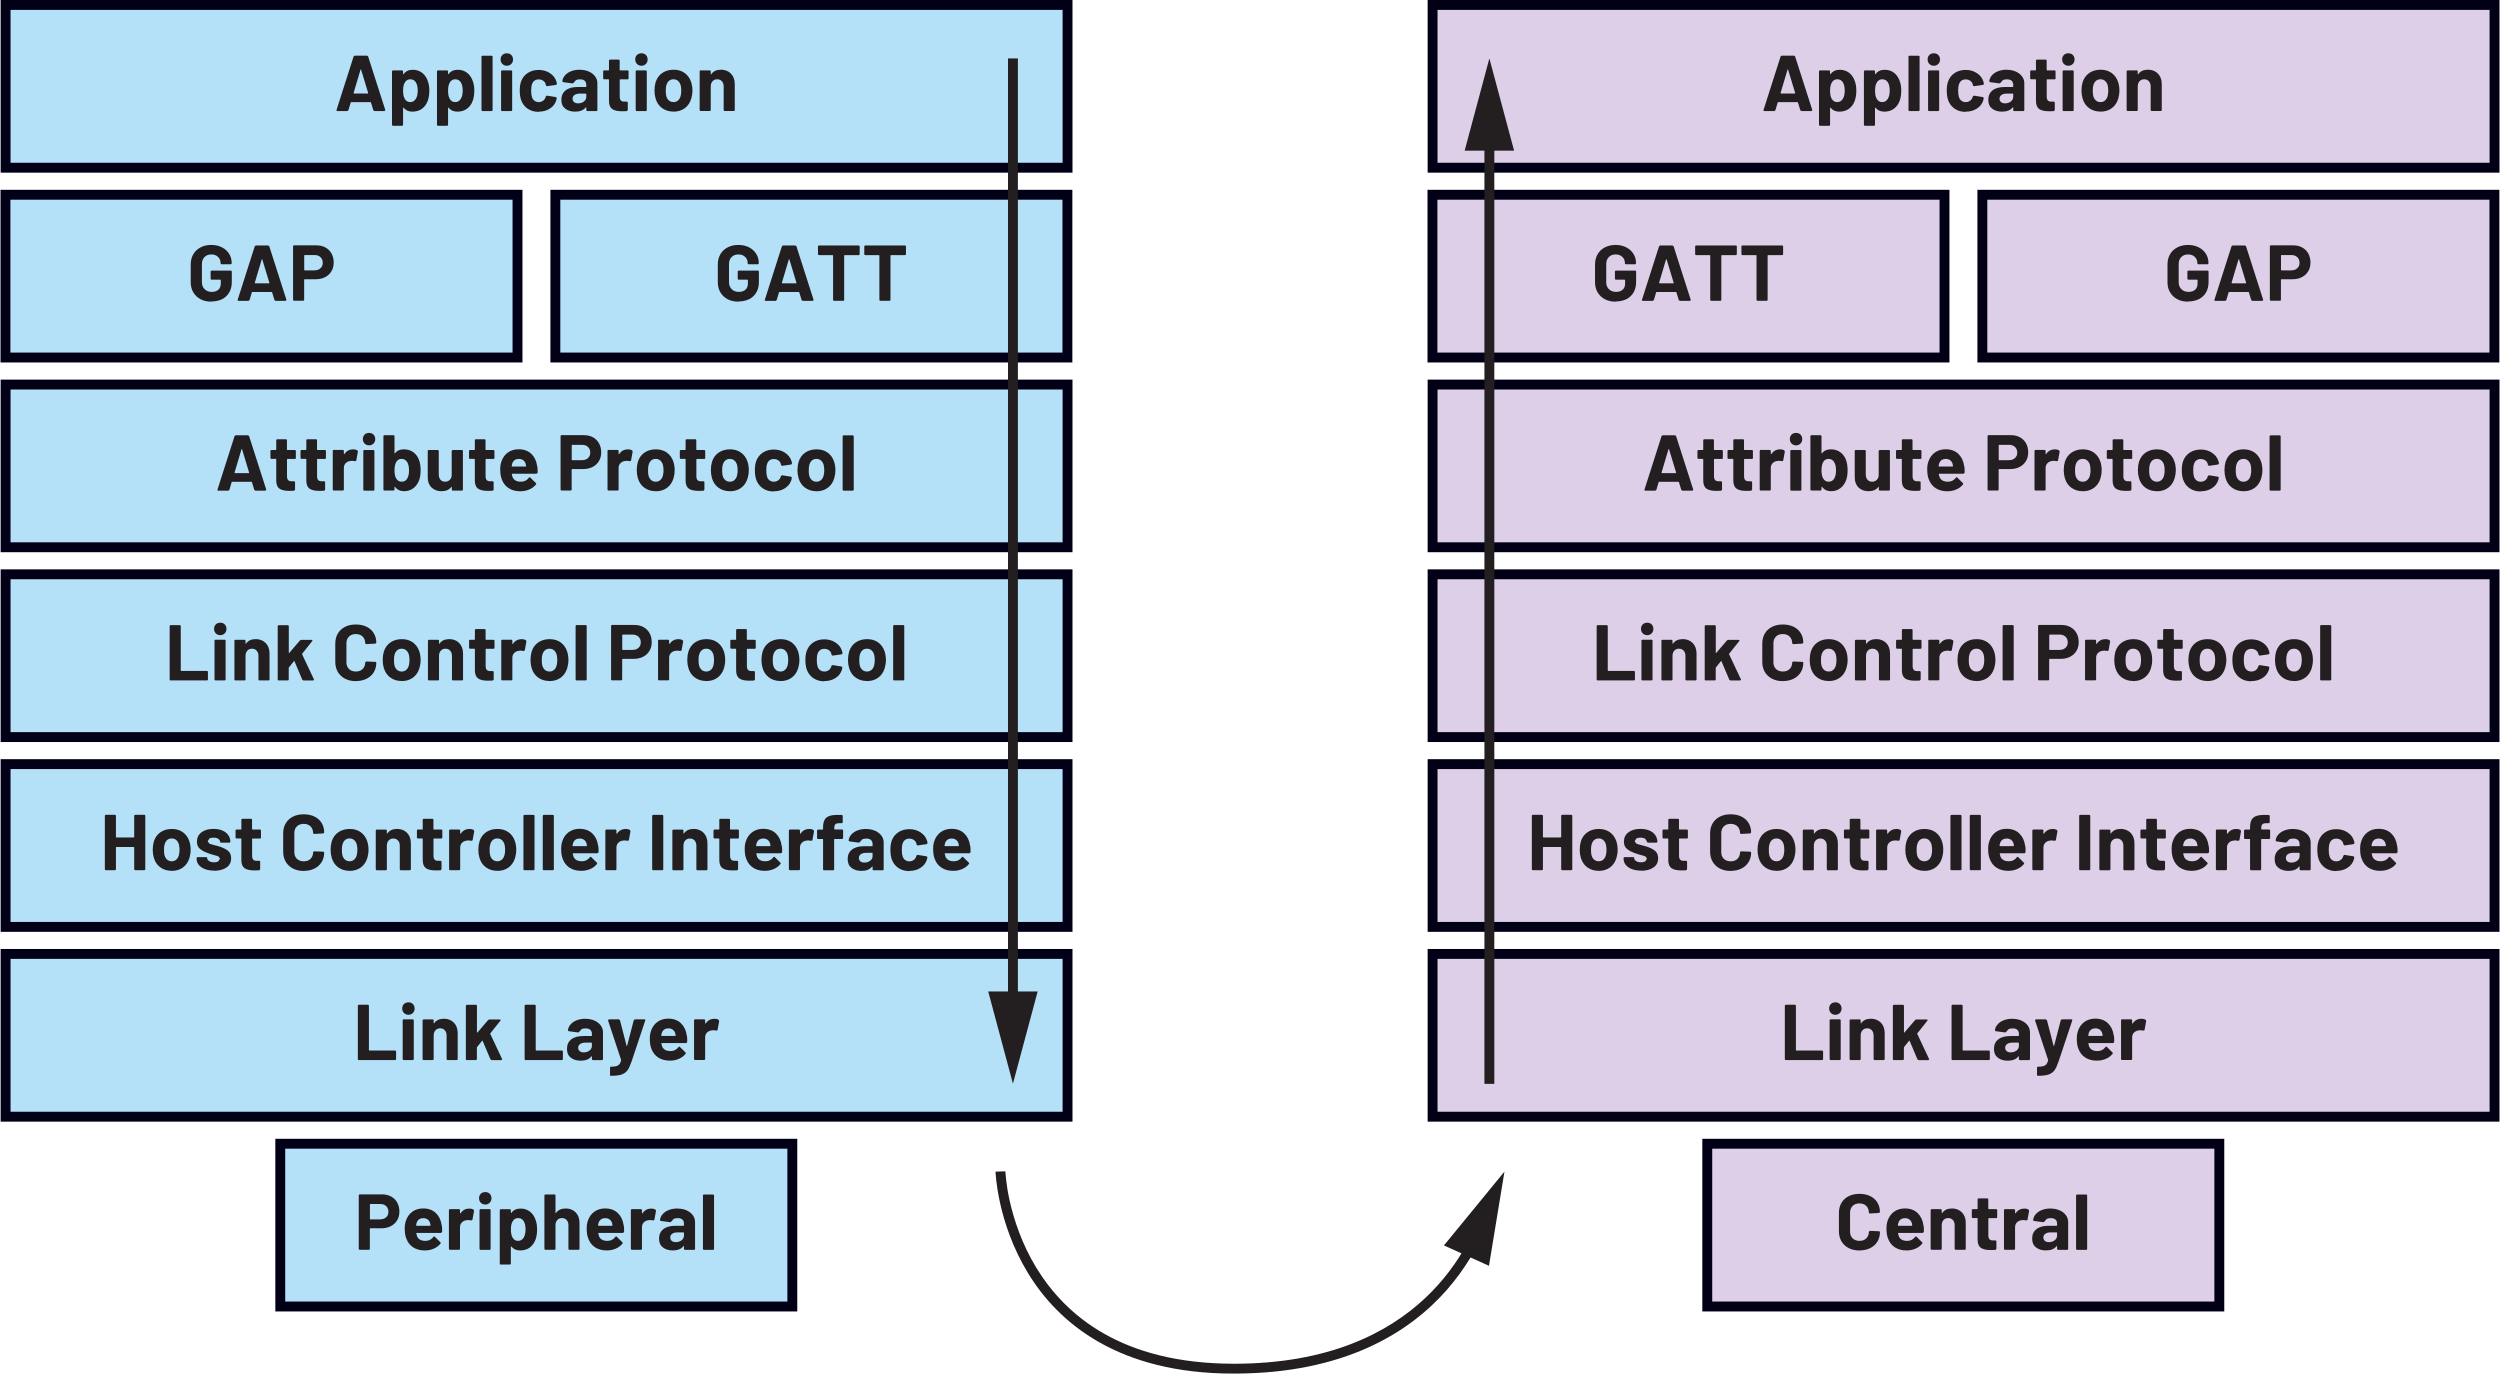
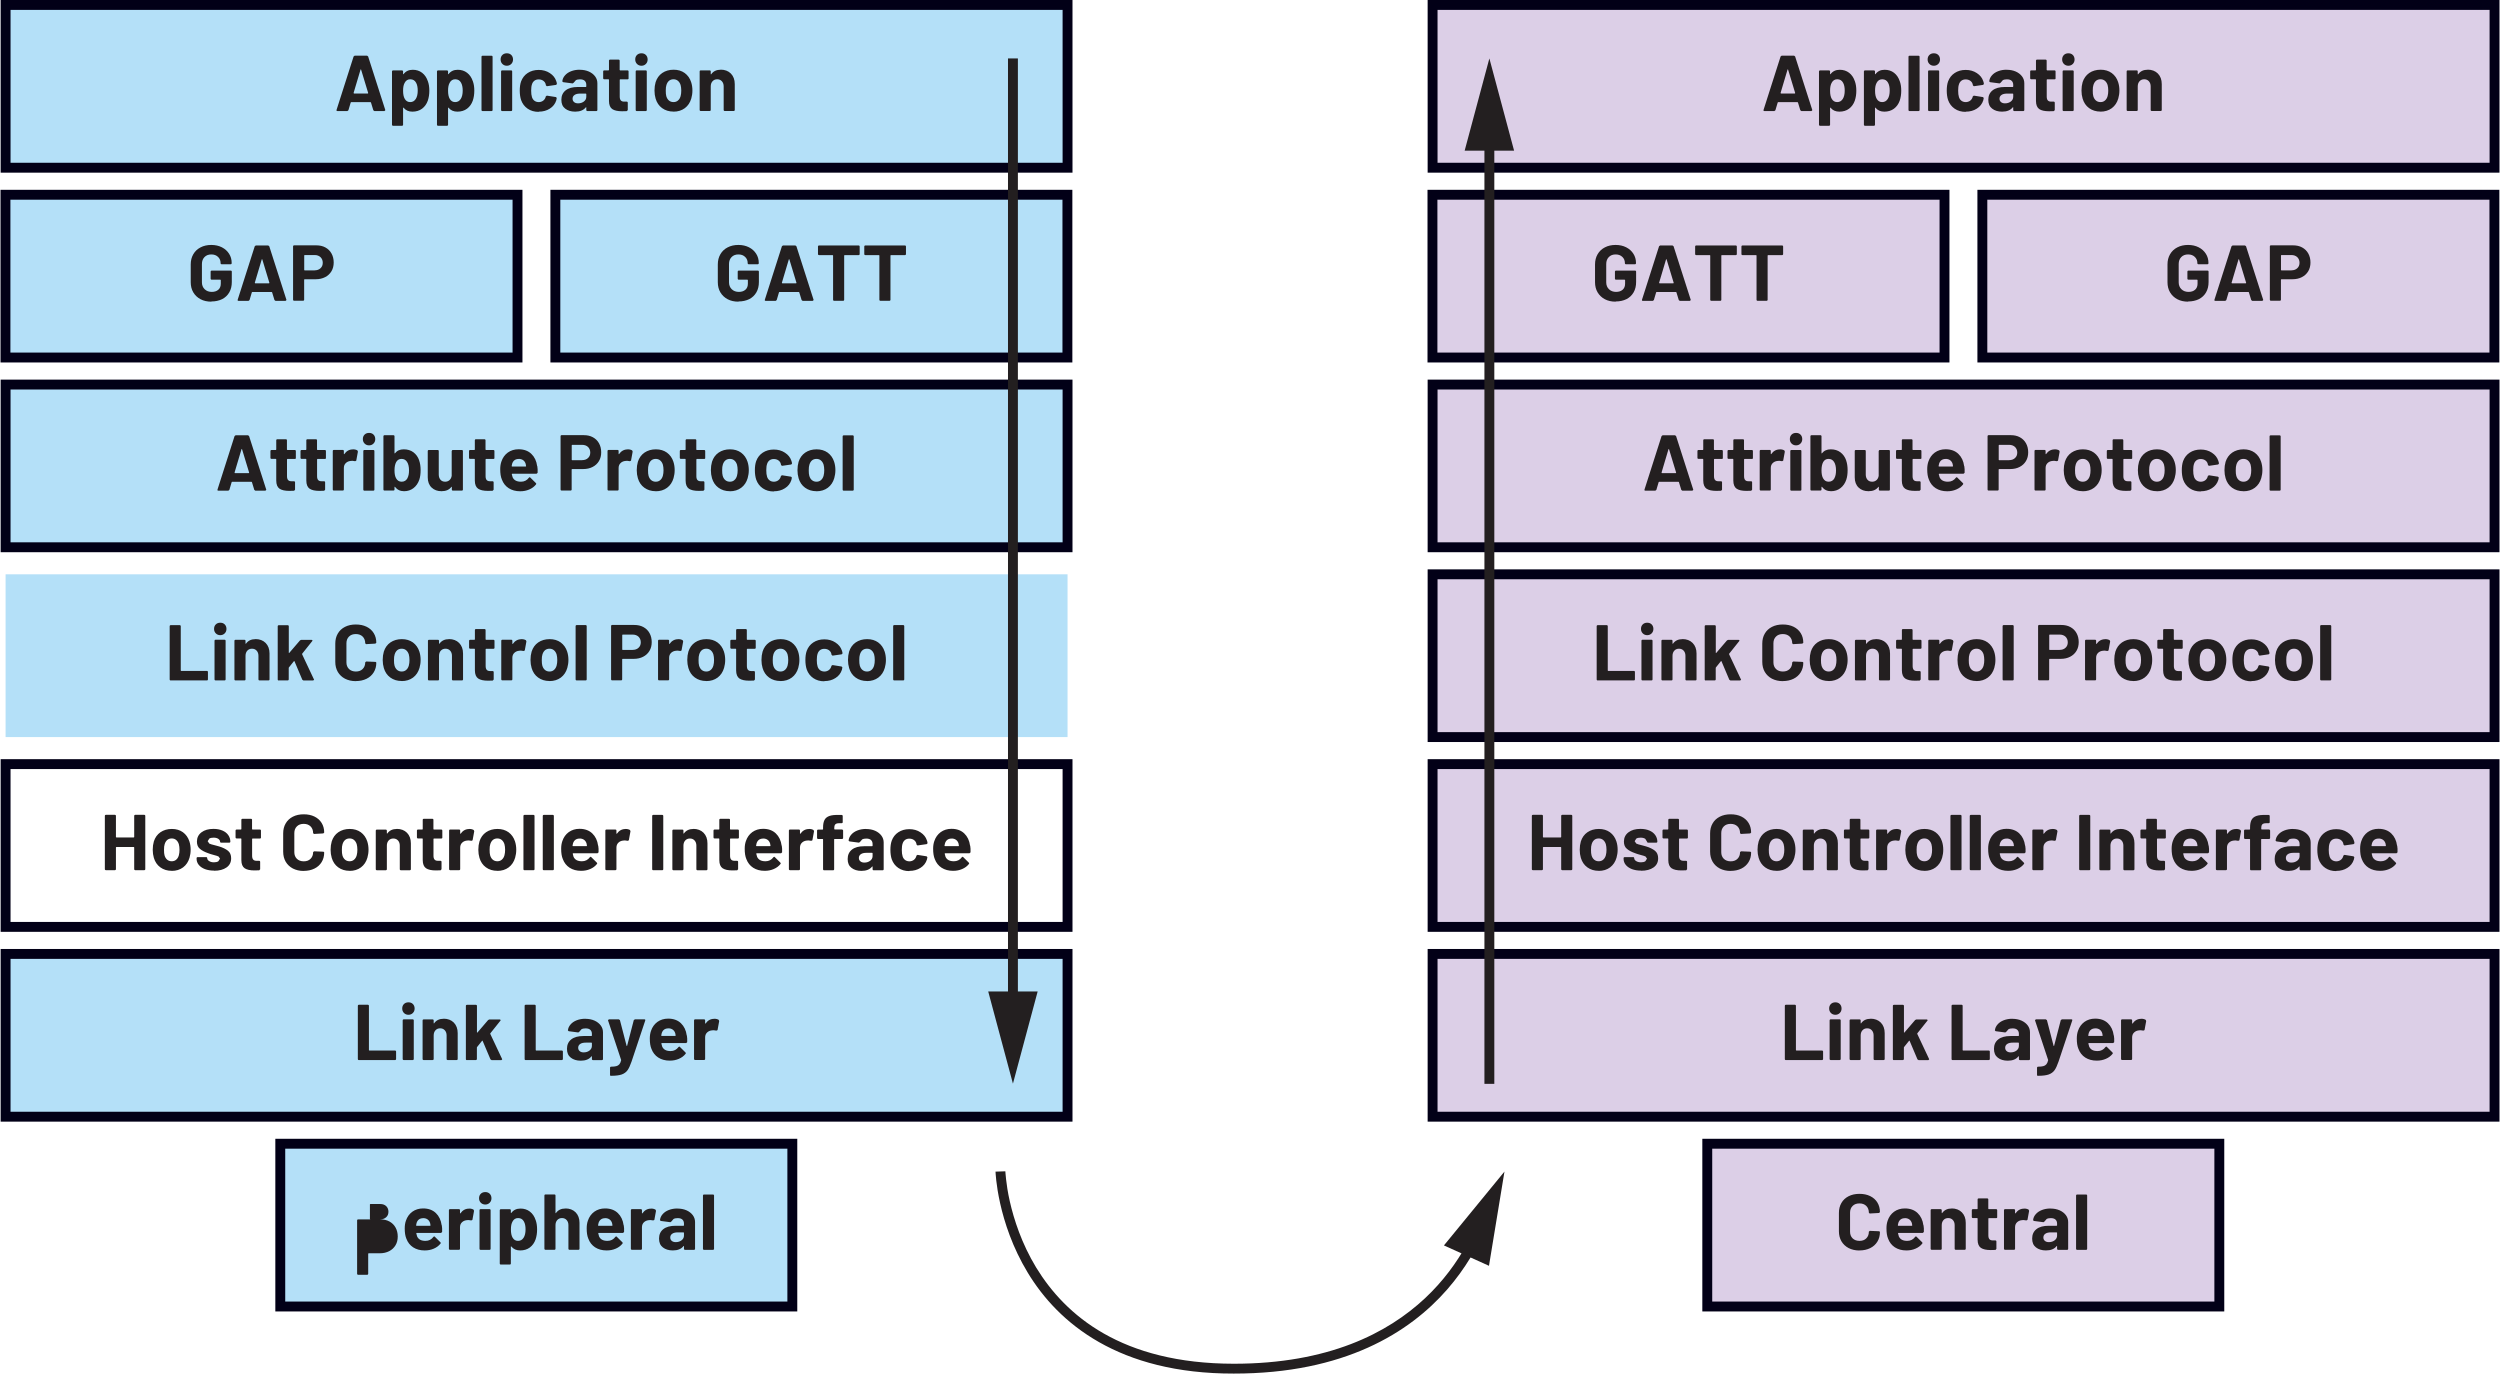
<svg xmlns="http://www.w3.org/2000/svg" id="uuid-6684dcbe-1b14-47e8-b714-9dab65725658" width="5.26in" height="2.89in" viewBox="0 0 378.91 208.27">
  <polyline points="223.33 189.87 224.01 188.37 222.65 187.75 221.97 189.25" fill="#231f20" />
  <polygon points="225.69 191.93 228.04 177.64 218.86 188.84 225.69 191.93" fill="#231f20" />
  <path d="M150.87,177.64c0,.07.24,7.66,4.88,15.32,4.63,7.67,13.8,15.34,31.24,15.31,16.78.01,26.69-6.25,32.36-12.75,2.84-3.25,4.64-6.55,5.76-9.15.56-1.3.95-2.42,1.22-3.28.26-.85.41-1.46.46-1.63l-1.44-.42c-.07.25-.2.78-.46,1.61-.89,2.85-3.23,8.89-8.9,14.2-5.67,5.3-14.65,9.93-29,9.93-17-.02-25.51-7.31-29.96-14.59-2.21-3.65-3.38-7.31-4-10.05-.31-1.37-.47-2.51-.56-3.31-.05-.4-.07-.71-.09-.92-.01-.21-.02-.31-.02-.31l-1.5.05h0Z" fill="#231f20" />
  <rect x=".77" y=".75" width="161.02" height="24.68" fill="#b4e0f8" />
  <polygon points=".77 25.43 .77 26.18 162.54 26.18 162.54 0 .02 0 .02 26.18 .77 26.18 .77 25.43 1.52 25.43 1.52 1.5 161.04 1.5 161.04 24.68 .77 24.68 .77 25.43 1.52 25.43 .77 25.43" fill="#020017" />
  <path d="M109.21,10.57c-.65,0-1.14.23-1.46.7h-.04s-.02-.04-.02-.04v-.42l-.04-.1-.1-.04h-1.4l-.1.04-.04.1v5.88l.04.1.1.04h1.4l.1-.04.04-.1v-3.59c0-.32.09-.58.27-.78.18-.2.42-.3.71-.3s.53.1.71.3c.18.2.27.46.27.78v3.59l.04.1.1.04h1.4l.1-.04.04-.1v-3.94c0-.67-.2-1.2-.59-1.6-.39-.39-.91-.59-1.55-.59ZM102.04,15.48c-.27,0-.5-.08-.69-.24-.19-.16-.32-.38-.4-.66-.06-.2-.08-.48-.08-.84s.03-.66.1-.85c.08-.27.21-.48.39-.64.18-.15.41-.23.68-.23s.49.08.67.23c.18.15.32.36.41.64.06.23.1.52.1.85,0,.3-.03.58-.1.84-.08.28-.21.5-.4.66-.18.16-.41.24-.67.24ZM102.04,16.93c.67,0,1.25-.18,1.72-.53.48-.36.8-.85.98-1.47.11-.38.17-.78.17-1.21s-.06-.86-.19-1.26c-.19-.59-.52-1.05-.98-1.39-.46-.33-1.02-.5-1.68-.5s-1.25.17-1.73.5-.81.8-1,1.39c-.11.38-.17.8-.17,1.27,0,.44.06.85.17,1.22.18.61.5,1.09.98,1.44.48.35,1.06.53,1.73.53ZM96.45,16.84h1.4l.1-.04.04-.1v-5.89l-.04-.1-.1-.04h-1.4l-.1.04-.04.1v5.89l.04.1.1.04ZM97.17,9.97c.27,0,.5-.09.68-.27.18-.18.27-.41.27-.68s-.09-.51-.26-.68c-.18-.18-.4-.26-.68-.26s-.51.09-.68.26c-.18.18-.26.4-.26.68s.09.5.27.68c.18.18.41.27.68.27ZM95.23,11.88v-1.07l-.04-.1-.1-.04h-1.15l-.06-.06v-1.43l-.04-.1-.1-.04h-1.34l-.1.04-.04.1v1.43l-.06.06h-.68l-.1.04-.04.1v1.07l.04.1.1.04h.68l.06.06v3.22c0,.61.18,1.02.5,1.24.33.22.82.33,1.49.33.14,0,.38,0,.72-.02l.14-.16v-1.14l-.04-.1-.1-.04h-.4c-.24,0-.41-.06-.52-.19-.11-.13-.16-.32-.16-.59v-2.54l.06-.06h1.15l.1-.04.04-.1ZM87.58,15.67c-.26,0-.46-.06-.61-.19-.15-.12-.23-.29-.23-.51,0-.25.1-.44.31-.58.2-.14.49-.2.85-.2h.86l.06.06v.43c0,.29-.12.52-.36.71-.24.18-.53.28-.88.28ZM87.82,10.57c-.48,0-.91.08-1.3.23-.39.15-.7.36-.94.64-.24.27-.37.58-.4.91l.13.11,1.45.19.16-.12.32-.37c.16-.09.37-.13.62-.13.32,0,.56.07.72.22.16.15.24.35.24.62v.26l-.06.06h-1.22c-.8,0-1.42.17-1.85.51-.43.34-.65.82-.65,1.43s.19,1.04.58,1.34c.38.3.89.46,1.51.46.74,0,1.28-.22,1.62-.66l.05-.02.02.05v.4l.04.1.1.04h1.4l.1-.04.04-.1v-4.07c0-.38-.11-.73-.34-1.04-.23-.31-.55-.56-.95-.74-.41-.18-.87-.27-1.39-.27ZM81.62,16.93c.63,0,1.19-.15,1.67-.46.48-.3.81-.72.98-1.26l.07-.36-.12-.13-1.38-.22-.17.12v.04s-.02.07-.02.07c-.07.23-.2.41-.39.55-.19.13-.41.2-.65.2s-.47-.07-.65-.2c-.18-.14-.31-.32-.38-.56-.08-.24-.12-.57-.12-.98s.04-.74.13-.98c.07-.22.2-.4.37-.53.18-.13.39-.19.65-.19s.49.07.68.2c.19.14.32.31.37.52l.04.19.14.12h.02l1.38-.2.12-.13v-.02c0-.1-.03-.24-.1-.43-.16-.49-.48-.89-.97-1.21-.48-.32-1.05-.48-1.69-.48s-1.2.16-1.67.47c-.47.31-.8.74-1,1.28-.14.39-.2.86-.2,1.39s.07,1.02.2,1.42c.2.56.53,1,1,1.32.47.32,1.02.48,1.66.48ZM76.04,16.84h1.4l.1-.04.04-.1v-5.89l-.04-.1-.1-.04h-1.4l-.1.04-.04.1v5.89l.04.1.1.04ZM76.76,9.97c.27,0,.5-.09.68-.27.18-.18.27-.41.27-.68s-.09-.51-.26-.68c-.18-.18-.4-.26-.68-.26s-.51.09-.68.26c-.18.18-.26.4-.26.68s.09.5.27.68c.18.18.41.27.68.27ZM73.07,16.84h1.4l.1-.04.04-.1v-8.11l-.04-.1-.1-.04h-1.4l-.1.04-.04.1v8.11l.04.1.1.04ZM69.78,15.01c-.2.31-.48.47-.84.47s-.63-.16-.82-.48c-.18-.3-.26-.71-.26-1.25s.08-.92.25-1.21c.18-.34.46-.52.83-.52.41,0,.7.17.89.52.17.3.25.7.25,1.2,0,.54-.1.96-.3,1.27ZM71.62,12.33c-.18-.55-.47-.98-.87-1.29-.4-.31-.88-.46-1.43-.46-.59,0-1.06.22-1.39.66l-.05.02-.02-.04v-.4l-.04-.1-.1-.04h-1.4l-.1.04-.04.1v8.11l.04.1.1.04h1.4l.1-.04.04-.1v-2.57l.02-.05.05.02c.32.4.77.6,1.34.6s1.07-.15,1.47-.45c.4-.3.69-.71.87-1.22.15-.45.23-.95.23-1.5s-.07-1.03-.22-1.44ZM62.96,15.01c-.2.31-.48.47-.84.47s-.63-.16-.82-.48c-.18-.3-.26-.71-.26-1.25s.08-.92.25-1.21c.18-.34.46-.52.83-.52.41,0,.7.17.89.52.17.3.25.7.25,1.2,0,.54-.1.96-.3,1.27ZM64.8,12.33c-.18-.55-.47-.98-.87-1.29-.4-.31-.88-.46-1.43-.46-.59,0-1.06.22-1.39.66l-.05.02-.02-.04v-.4l-.04-.1-.1-.04h-1.4l-.1.04-.04.1v8.11l.04.1.1.04h1.4l.1-.04.04-.1v-2.57l.02-.05.05.02c.32.4.77.6,1.34.6s1.07-.15,1.47-.45c.4-.3.69-.71.87-1.22.15-.45.23-.95.23-1.5s-.07-1.03-.22-1.44ZM53.53,14.11l1.06-3.56.04-.04.04.04,1.08,3.56-.05.07h-2.11l-.05-.07ZM56.69,16.84h1.52l.13-.11v-.06s-2.6-8.11-2.6-8.11l-.16-.12h-1.88l-.16.12-2.59,8.11v.13s.12.04.12.04h1.52l.16-.12.35-1.18.06-.05h2.95l.06.05.36,1.18.16.12Z" fill="#231f20" />
  <rect x=".77" y="58.31" width="161.02" height="24.68" fill="#b4e0f8" />
  <polygon points=".77 82.98 .77 83.73 162.54 83.73 162.54 57.56 .02 57.56 .02 83.73 .77 83.73 .77 82.98 1.52 82.98 1.52 59.06 161.04 59.06 161.04 82.23 .77 82.23 .77 82.98 1.52 82.98 .77 82.98" fill="#020017" />
  <path d="M127.83,74.4h1.4l.1-.04.04-.1v-8.11l-.04-.1-.1-.04h-1.4l-.1.04-.04.1v8.11l.04.1.1.04ZM123.72,73.04c-.27,0-.5-.08-.69-.24-.19-.16-.32-.38-.4-.66-.06-.2-.08-.48-.08-.84s.03-.66.1-.85c.08-.27.21-.48.39-.64.18-.15.41-.23.68-.23s.49.08.67.23c.18.15.32.36.41.64.06.23.1.52.1.85,0,.3-.03.58-.1.84-.08.28-.21.5-.4.66-.18.16-.41.24-.67.24ZM123.72,74.49c.67,0,1.25-.18,1.72-.53.48-.36.8-.85.98-1.47.11-.38.17-.78.17-1.21s-.06-.86-.19-1.26c-.19-.59-.52-1.05-.98-1.39-.46-.33-1.02-.5-1.68-.5s-1.25.17-1.73.5-.81.8-1,1.39c-.11.38-.17.8-.17,1.27,0,.44.06.85.17,1.22.18.61.5,1.09.98,1.44.48.35,1.06.53,1.73.53ZM117.27,74.49c.63,0,1.19-.15,1.67-.46.48-.3.81-.72.98-1.26l.07-.36-.12-.13-1.38-.22-.17.12v.04s-.02.07-.02.07c-.07.23-.2.41-.39.55-.19.13-.41.2-.65.2s-.47-.07-.65-.2c-.18-.14-.31-.32-.38-.56-.08-.24-.12-.57-.12-.98s.04-.74.13-.98c.07-.22.2-.4.37-.53.18-.13.39-.19.65-.19s.49.07.68.2c.19.14.32.31.37.52l.04.19.14.12h.02l1.38-.2.12-.13v-.02c0-.1-.03-.24-.1-.43-.16-.49-.48-.89-.97-1.21-.48-.32-1.05-.48-1.69-.48s-1.2.16-1.67.47c-.47.31-.8.74-1,1.28-.14.39-.2.86-.2,1.39s.07,1.02.2,1.42c.2.56.53,1,1,1.32.47.32,1.02.48,1.66.48ZM110.59,73.04c-.27,0-.5-.08-.69-.24-.19-.16-.32-.38-.4-.66-.06-.2-.08-.48-.08-.84s.03-.66.1-.85c.08-.27.21-.48.39-.64.18-.15.41-.23.68-.23s.49.08.67.23c.18.15.32.36.41.64.06.23.1.52.1.85,0,.3-.03.58-.1.84-.08.28-.21.5-.4.66-.18.16-.41.24-.67.24ZM110.59,74.49c.67,0,1.25-.18,1.72-.53.48-.36.8-.85.98-1.47.11-.38.17-.78.17-1.21s-.06-.86-.19-1.26c-.19-.59-.52-1.05-.98-1.39-.46-.33-1.02-.5-1.68-.5s-1.25.17-1.73.5-.81.8-1,1.39c-.11.38-.17.8-.17,1.27,0,.44.06.85.17,1.22.18.61.5,1.09.98,1.44.48.35,1.06.53,1.73.53ZM106.85,69.44v-1.07l-.04-.1-.1-.04h-1.15l-.06-.06v-1.43l-.04-.1-.1-.04h-1.34l-.1.04-.04.1v1.43l-.06.06h-.68l-.1.04-.04.1v1.07l.04.1.1.04h.68l.06.06v3.22c0,.61.18,1.02.5,1.24.33.22.82.33,1.49.33.14,0,.38,0,.72-.02l.14-.16v-1.14l-.04-.1-.1-.04h-.4c-.24,0-.41-.06-.52-.19-.11-.13-.16-.32-.16-.59v-2.54l.06-.06h1.15l.1-.04.04-.1ZM99.35,73.04c-.27,0-.5-.08-.69-.24-.19-.16-.32-.38-.4-.66-.06-.2-.08-.48-.08-.84s.03-.66.1-.85c.08-.27.21-.48.39-.64.18-.15.41-.23.68-.23s.49.08.67.23c.18.15.32.36.41.64.06.23.1.52.1.85,0,.3-.03.58-.1.84-.08.28-.21.5-.4.66-.18.16-.41.24-.67.24ZM99.35,74.49c.67,0,1.25-.18,1.72-.53.48-.36.8-.85.98-1.47.11-.38.17-.78.17-1.21s-.06-.86-.19-1.26c-.19-.59-.52-1.05-.98-1.39-.46-.33-1.02-.5-1.68-.5s-1.25.17-1.73.5-.81.8-1,1.39c-.11.38-.17.8-.17,1.27,0,.44.06.85.17,1.22.18.61.5,1.09.98,1.44.48.35,1.06.53,1.73.53ZM95.1,68.14c-.55,0-.99.24-1.32.72h-.04s-.02-.04-.02-.04v-.46l-.04-.1-.1-.04h-1.4l-.1.04-.04.1v5.88l.04.1.1.04h1.4l.1-.04.04-.1v-3.28c0-.31.1-.56.3-.75.2-.19.44-.29.73-.32l.26-.02.42.06.17-.08.25-1.37-.07-.18c-.17-.11-.4-.17-.68-.17ZM88.19,69.78h-1.52l-.06-.06v-2.21l.06-.06h1.52c.37,0,.66.11.89.32.22.22.34.5.34.85s-.11.62-.34.83c-.22.21-.52.32-.89.32ZM88.44,65.98h-3.38l-.1.04-.04.1v8.12l.04.1.1.04h1.4l.1-.04.04-.1v-3.06l.06-.06h1.7c.54,0,1.01-.11,1.42-.32.41-.21.73-.51.96-.89.23-.38.34-.83.34-1.33s-.11-.97-.33-1.36c-.22-.4-.53-.7-.93-.92-.4-.22-.86-.32-1.39-.32ZM78.58,69.58c.26,0,.49.07.67.2.18.13.31.32.38.56,0,0,.02.1.06.34l-.05.06h-2.08l-.06-.06.08-.38c.16-.47.49-.71,1-.71ZM81.37,70.68c-.1-.78-.4-1.4-.88-1.86-.48-.46-1.13-.7-1.93-.7-.63,0-1.18.17-1.64.5-.46.34-.78.79-.97,1.36-.12.34-.18.72-.18,1.16,0,.65.08,1.17.25,1.57.21.56.55,1,1.03,1.31.48.31,1.06.47,1.75.47.5,0,.95-.09,1.37-.27.42-.18.76-.43,1.02-.76l.05-.1-.06-.11-.86-.85-.08-.05-.11.07c-.3.41-.7.62-1.21.62-.64,0-1.06-.22-1.27-.67l-.13-.48.05-.06h3.71l.16-.14c.02-.38,0-.72-.05-1.02ZM74.89,69.44v-1.07l-.04-.1-.1-.04h-1.15l-.06-.06v-1.43l-.04-.1-.1-.04h-1.34l-.1.04-.04.1v1.43l-.06.06h-.68l-.1.04-.04.1v1.07l.04.1.1.04h.68l.06.06v3.22c0,.61.18,1.02.5,1.24.33.22.82.33,1.49.33.14,0,.38,0,.72-.02l.14-.16v-1.14l-.04-.1-.1-.04h-.4c-.24,0-.41-.06-.52-.19-.11-.13-.16-.32-.16-.59v-2.54l.06-.06h1.15l.1-.04.04-.1ZM68.41,68.37v3.78c-.04.26-.15.48-.32.64-.18.16-.4.25-.67.25-.3,0-.54-.1-.71-.3-.17-.2-.26-.46-.26-.78v-3.59l-.04-.1-.1-.04h-1.39l-.1.04-.04.1v4.01c0,.66.2,1.18.59,1.55.39.37.89.55,1.5.55.67,0,1.17-.22,1.49-.65l.05-.03.02.04v.41l.04.1.1.04h1.4l.1-.04.04-.1v-5.88l-.04-.1-.1-.04h-1.4l-.1.04-.04.1ZM61.7,72.52c-.19.34-.48.52-.88.52-.37,0-.65-.17-.84-.52-.16-.27-.24-.68-.24-1.21s.09-.96.26-1.26c.18-.31.45-.47.8-.47.38,0,.66.16.85.47.19.3.29.72.29,1.27,0,.5-.08.9-.25,1.2ZM63.48,69.8c-.18-.51-.47-.92-.87-1.22-.4-.3-.89-.45-1.47-.45s-1.02.2-1.33.6l-.05.02-.02-.05v-2.57l-.04-.1-.1-.04h-1.4l-.1.04-.04.1v8.11l.04.1.1.04h1.4l.1-.04.04-.1v-.4l.02-.04.05.02c.34.44.8.66,1.38.66.55,0,1.03-.16,1.43-.47.4-.31.7-.74.88-1.28.14-.42.2-.9.2-1.45s-.08-1.07-.23-1.49ZM55.15,74.4h1.4l.1-.04.04-.1v-5.89l-.04-.1-.1-.04h-1.4l-.1.04-.04.1v5.89l.04.1.1.04ZM55.87,67.53c.27,0,.5-.09.68-.27s.27-.41.27-.68-.09-.51-.26-.68c-.18-.18-.4-.26-.68-.26s-.51.09-.68.26c-.18.18-.26.4-.26.68s.09.5.27.68.41.27.68.27ZM53.44,68.14c-.55,0-.99.24-1.32.72h-.04s-.02-.04-.02-.04v-.46l-.04-.1-.1-.04h-1.4l-.1.04-.04.1v5.88l.04.1.1.04h1.4l.1-.04.04-.1v-3.28c0-.31.1-.56.3-.75.2-.19.44-.29.73-.32l.26-.02.42.06.17-.08.25-1.37-.07-.18c-.17-.11-.4-.17-.68-.17ZM49.34,69.44v-1.07l-.04-.1-.1-.04h-1.15l-.06-.06v-1.43l-.04-.1-.1-.04h-1.34l-.1.04-.04.1v1.43l-.06.06h-.68l-.1.04-.04.1v1.07l.04.1.1.04h.68l.06.06v3.22c0,.61.18,1.02.5,1.24.33.22.82.33,1.49.33.14,0,.38,0,.72-.02l.14-.16v-1.14l-.04-.1-.1-.04h-.4c-.24,0-.41-.06-.52-.19-.11-.13-.16-.32-.16-.59v-2.54l.06-.06h1.15l.1-.04.04-.1ZM44.78,69.44v-1.07l-.04-.1-.1-.04h-1.15l-.06-.06v-1.43l-.04-.1-.1-.04h-1.34l-.1.04-.04.1v1.43l-.06.06h-.68l-.1.04-.04.1v1.07l.04.1.1.04h.68l.06.06v3.22c0,.61.18,1.02.5,1.24.33.22.82.33,1.49.33.14,0,.38,0,.72-.02l.14-.16v-1.14l-.04-.1-.1-.04h-.4c-.24,0-.41-.06-.52-.19-.11-.13-.16-.32-.16-.59v-2.54l.06-.06h1.15l.1-.04.04-.1ZM35.48,71.67l1.06-3.56.04-.04.04.04,1.08,3.56-.05.07h-2.11l-.05-.07ZM38.64,74.4h1.52l.13-.11v-.06s-2.6-8.11-2.6-8.11l-.16-.12h-1.88l-.16.12-2.59,8.11v.13s.12.04.12.04h1.52l.16-.12.35-1.18.06-.05h2.95l.06.05.36,1.18.16.12Z" fill="#231f20" />
  <rect x=".77" y="87.08" width="161.02" height="24.68" fill="#b4e0f8" />
-   <polygon points=".77 111.76 .77 112.51 162.54 112.51 162.54 86.33 .02 86.33 .02 112.51 .77 112.51 .77 111.76 1.52 111.76 1.52 87.83 161.04 87.83 161.04 111.01 .77 111.01 .77 111.76 1.52 111.76 .77 111.76" fill="#020017" />
  <path d="M135.49,103.17h1.4l.1-.04.04-.1v-8.11l-.04-.1-.1-.04h-1.4l-.1.04-.04.1v8.11l.04.1.1.04ZM131.38,101.82c-.27,0-.5-.08-.69-.24-.19-.16-.32-.38-.4-.66-.06-.2-.08-.48-.08-.84s.03-.66.1-.85c.08-.27.21-.48.39-.64.18-.15.41-.23.68-.23s.49.08.67.23c.18.15.32.36.41.64.06.23.1.52.1.85,0,.3-.03.58-.1.84-.08.28-.21.5-.4.66-.18.16-.41.24-.67.24ZM131.38,103.27c.67,0,1.25-.18,1.72-.53.48-.36.8-.85.98-1.47.11-.38.17-.78.17-1.21s-.06-.86-.19-1.26c-.19-.59-.52-1.05-.98-1.39-.46-.33-1.02-.5-1.68-.5s-1.25.17-1.73.5-.81.8-1,1.39c-.11.38-.17.8-.17,1.27,0,.44.06.85.17,1.22.18.61.5,1.09.98,1.44.48.35,1.06.53,1.73.53ZM124.93,103.27c.63,0,1.19-.15,1.67-.46.48-.3.81-.72.98-1.26l.07-.36-.12-.13-1.38-.22-.17.12v.04s-.02.07-.02.07c-.07.23-.2.41-.39.55-.19.13-.41.2-.65.2s-.47-.07-.65-.2c-.18-.14-.31-.32-.38-.56-.08-.24-.12-.57-.12-.98s.04-.74.13-.98c.07-.22.2-.4.37-.53.18-.13.39-.19.65-.19s.49.07.68.2c.19.14.32.31.37.52l.04.19.14.12h.02l1.38-.2.12-.13v-.02c0-.1-.03-.24-.1-.43-.16-.49-.48-.89-.97-1.21-.48-.32-1.05-.48-1.69-.48s-1.2.16-1.67.47c-.47.31-.8.74-1,1.28-.14.39-.2.86-.2,1.39s.07,1.02.2,1.42c.2.56.53,1,1,1.32.47.32,1.02.48,1.66.48ZM118.26,101.82c-.27,0-.5-.08-.69-.24-.19-.16-.32-.38-.4-.66-.06-.2-.08-.48-.08-.84s.03-.66.1-.85c.08-.27.21-.48.39-.64.18-.15.41-.23.68-.23s.49.08.67.23c.18.15.32.36.41.64.06.23.1.52.1.85,0,.3-.03.58-.1.84-.08.28-.21.5-.4.66-.18.16-.41.24-.67.24ZM118.26,103.27c.67,0,1.25-.18,1.72-.53.48-.36.8-.85.98-1.47.11-.38.17-.78.17-1.21s-.06-.86-.19-1.26c-.19-.59-.52-1.05-.98-1.39-.46-.33-1.02-.5-1.68-.5s-1.25.17-1.73.5-.81.8-1,1.39c-.11.38-.17.8-.17,1.27,0,.44.06.85.17,1.22.18.61.5,1.09.98,1.44.48.35,1.06.53,1.73.53ZM114.51,98.22v-1.07l-.04-.1-.1-.04h-1.15l-.06-.06v-1.43l-.04-.1-.1-.04h-1.34l-.1.04-.04.1v1.43l-.06.06h-.68l-.1.04-.04.1v1.07l.04.1.1.04h.68l.06.06v3.22c0,.61.18,1.02.5,1.24.33.22.82.33,1.49.33.14,0,.38,0,.72-.02l.14-.16v-1.14l-.04-.1-.1-.04h-.4c-.24,0-.41-.06-.52-.19-.11-.13-.16-.32-.16-.59v-2.54l.06-.06h1.15l.1-.04.04-.1ZM107.01,101.82c-.27,0-.5-.08-.69-.24-.19-.16-.32-.38-.4-.66-.06-.2-.08-.48-.08-.84s.03-.66.1-.85c.08-.27.21-.48.39-.64.18-.15.41-.23.68-.23s.49.08.67.23c.18.15.32.36.41.64.06.23.1.52.1.85,0,.3-.03.58-.1.84-.08.28-.21.5-.4.66-.18.16-.41.24-.67.24ZM107.01,103.27c.67,0,1.25-.18,1.72-.53.48-.36.8-.85.98-1.47.11-.38.17-.78.17-1.21s-.06-.86-.19-1.26c-.19-.59-.52-1.05-.98-1.39-.46-.33-1.02-.5-1.68-.5s-1.25.17-1.73.5-.81.8-1,1.39c-.11.38-.17.8-.17,1.27,0,.44.06.85.17,1.22.18.61.5,1.09.98,1.44.48.35,1.06.53,1.73.53ZM102.76,96.92c-.55,0-.99.24-1.32.72h-.04s-.02-.04-.02-.04v-.46l-.04-.1-.1-.04h-1.4l-.1.04-.04.1v5.88l.04.1.1.04h1.4l.1-.04.04-.1v-3.28c0-.31.1-.56.3-.75.2-.19.44-.29.73-.32l.26-.02.42.06.17-.08.25-1.37-.07-.18c-.17-.11-.4-.17-.68-.17ZM95.85,98.55h-1.52l-.06-.06v-2.21l.06-.06h1.52c.37,0,.66.11.89.32.22.22.34.5.34.85s-.11.62-.34.83c-.22.21-.52.32-.89.32ZM96.1,94.76h-3.38l-.1.04-.04.1v8.12l.04.1.1.04h1.4l.1-.04.04-.1v-3.06l.06-.06h1.7c.54,0,1.01-.11,1.42-.32.41-.21.73-.51.96-.89.23-.38.34-.83.34-1.33s-.11-.97-.33-1.36c-.22-.4-.53-.7-.93-.92-.4-.22-.86-.32-1.39-.32ZM87.34,103.17h1.4l.1-.04.04-.1v-8.11l-.04-.1-.1-.04h-1.4l-.1.04-.04.1v8.11l.04.1.1.04ZM83.24,101.82c-.27,0-.5-.08-.69-.24-.19-.16-.32-.38-.4-.66-.06-.2-.08-.48-.08-.84s.03-.66.1-.85c.08-.27.21-.48.39-.64.18-.15.41-.23.68-.23s.49.08.67.23c.18.15.32.36.41.64.06.23.1.52.1.85,0,.3-.03.58-.1.84-.08.28-.21.5-.4.66-.18.16-.41.24-.67.24ZM83.24,103.27c.67,0,1.25-.18,1.72-.53.48-.36.8-.85.98-1.47.11-.38.17-.78.17-1.21s-.06-.86-.19-1.26c-.19-.59-.52-1.05-.98-1.39-.46-.33-1.02-.5-1.68-.5s-1.25.17-1.73.5-.81.8-1,1.39c-.11.38-.17.8-.17,1.27,0,.44.06.85.17,1.22.18.61.5,1.09.98,1.44.48.35,1.06.53,1.73.53ZM78.99,96.92c-.55,0-.99.24-1.32.72h-.04s-.02-.04-.02-.04v-.46l-.04-.1-.1-.04h-1.4l-.1.04-.04.1v5.88l.04.1.1.04h1.4l.1-.04.04-.1v-3.28c0-.31.1-.56.3-.75.2-.19.44-.29.73-.32l.26-.02.42.06.17-.08.25-1.37-.07-.18c-.17-.11-.4-.17-.68-.17ZM74.9,98.22v-1.07l-.04-.1-.1-.04h-1.15l-.06-.06v-1.43l-.04-.1-.1-.04h-1.34l-.1.04-.04.1v1.43l-.06.06h-.68l-.1.04-.04.1v1.07l.04.1.1.04h.68l.06.06v3.22c0,.61.18,1.02.5,1.24.33.22.82.33,1.49.33.14,0,.38,0,.72-.02l.14-.16v-1.14l-.04-.1-.1-.04h-.4c-.24,0-.41-.06-.52-.19-.11-.13-.16-.32-.16-.59v-2.54l.06-.06h1.15l.1-.04.04-.1ZM68.01,96.91c-.65,0-1.14.23-1.46.7h-.04s-.02-.04-.02-.04v-.42l-.04-.1-.1-.04h-1.4l-.1.04-.04.1v5.88l.04.1.1.04h1.4l.1-.04.04-.1v-3.59c0-.32.09-.58.27-.78.18-.2.42-.3.71-.3s.53.1.71.3c.18.2.27.46.27.78v3.59l.04.1.1.04h1.4l.1-.04.04-.1v-3.94c0-.67-.2-1.2-.59-1.6-.39-.39-.91-.59-1.55-.59ZM60.83,101.82c-.27,0-.5-.08-.69-.24-.19-.16-.32-.38-.4-.66-.06-.2-.08-.48-.08-.84s.03-.66.1-.85c.08-.27.21-.48.39-.64.18-.15.41-.23.68-.23s.49.08.67.23c.18.15.32.36.41.64.06.23.1.52.1.85,0,.3-.03.58-.1.84-.08.28-.21.5-.4.66-.18.16-.41.24-.67.24ZM60.83,103.27c.67,0,1.25-.18,1.72-.53.48-.36.8-.85.98-1.47.11-.38.17-.78.17-1.21s-.06-.86-.19-1.26c-.19-.59-.52-1.05-.98-1.39-.46-.33-1.02-.5-1.68-.5s-1.25.17-1.73.5-.81.8-1,1.39c-.11.38-.17.8-.17,1.27,0,.44.06.85.17,1.22.18.61.5,1.09.98,1.44.48.35,1.06.53,1.73.53ZM53.87,103.27c.62,0,1.16-.12,1.63-.35.47-.23.83-.56,1.09-.98.26-.42.39-.91.39-1.46l-.04-.08-.1-.04-1.4-.06-.14.13c0,.42-.13.75-.39,1.01-.26.26-.6.38-1.03.38s-.78-.13-1.04-.38c-.26-.26-.39-.59-.39-1.01v-2.89c0-.42.13-.76.39-1.02.26-.26.61-.38,1.04-.38s.77.13,1.03.38c.26.26.39.6.39,1.02l.12.13h.02l1.4-.08.14-.13c0-.55-.13-1.04-.39-1.46-.26-.42-.62-.74-1.09-.97-.47-.23-1.01-.34-1.63-.34s-1.17.12-1.64.36c-.47.24-.84.58-1.09,1.02-.26.44-.38.95-.38,1.52v2.77c0,.58.13,1.08.38,1.52.26.44.62.78,1.09,1.03.47.24,1.02.37,1.64.37ZM42.16,103.17h1.4l.1-.04.04-.1v-1.75l.02-.07.77-.96.04-.02.04.03,1.19,2.81.17.11h1.48l.13-.1-.02-.07-1.79-3.8v-.08s1.54-1.93,1.54-1.93l.04-.1-.12-.08h-1.6l-.18.08-1.63,1.9-.05.02-.02-.04v-4.04l-.04-.1-.1-.04h-1.4l-.1.04-.04.1v8.11l.04.1.1.04ZM38.67,96.91c-.65,0-1.14.23-1.46.7h-.04s-.02-.04-.02-.04v-.42l-.04-.1-.1-.04h-1.4l-.1.04-.04.1v5.88l.04.1.1.04h1.4l.1-.04.04-.1v-3.59c0-.32.09-.58.27-.78.18-.2.42-.3.71-.3s.53.1.71.3c.18.2.27.46.27.78v3.59l.04.1.1.04h1.4l.1-.04.04-.1v-3.94c0-.67-.2-1.2-.59-1.6-.39-.39-.91-.59-1.55-.59ZM32.59,103.17h1.4l.1-.04.04-.1v-5.89l-.04-.1-.1-.04h-1.4l-.1.04-.04.1v5.89l.04.1.1.04ZM33.31,96.31c.27,0,.5-.09.68-.27s.27-.41.27-.68-.09-.51-.26-.68c-.18-.18-.4-.26-.68-.26s-.51.09-.68.26c-.18.18-.26.4-.26.68s.09.5.27.68c.18.18.41.27.68.27ZM25.78,103.17h5.53l.1-.04.04-.1v-1.16l-.04-.1-.1-.04h-3.92l-.06-.06v-6.74l-.04-.1-.1-.04h-1.4l-.1.04-.04.1v8.11l.04.1.1.04Z" fill="#231f20" />
-   <rect x=".77" y="115.86" width="161.02" height="24.68" fill="#b4e0f8" />
  <polygon points=".77 140.54 .77 141.29 162.54 141.29 162.54 115.11 .02 115.11 .02 141.29 .77 141.29 .77 140.54 1.52 140.54 1.52 116.61 161.04 116.61 161.04 139.79 .77 139.79 .77 140.54 1.52 140.54 .77 140.54" fill="#020017" />
  <path d="M144.21,127.14c.26,0,.49.07.67.2s.31.32.38.56c0,0,.02.1.06.34l-.05.06h-2.08l-.06-.06.08-.38c.16-.47.49-.71,1-.71ZM147.01,128.23c-.1-.78-.4-1.4-.88-1.86-.48-.46-1.13-.7-1.93-.7-.63,0-1.18.17-1.64.5-.46.34-.78.79-.97,1.36-.12.34-.18.72-.18,1.16,0,.65.08,1.17.25,1.57.21.56.55,1,1.03,1.31.48.31,1.06.47,1.75.47.5,0,.95-.09,1.37-.27.42-.18.76-.43,1.02-.76l.05-.1-.06-.11-.86-.85-.08-.05-.11.07c-.3.41-.7.62-1.21.62-.64,0-1.06-.22-1.27-.67l-.13-.48.05-.06h3.71l.16-.14c.02-.38,0-.72-.05-1.02ZM137.82,132.05c.63,0,1.19-.15,1.67-.46.48-.3.81-.72.98-1.26l.07-.36-.12-.13-1.38-.22-.17.12v.04s-.02.07-.02.07c-.07.23-.2.41-.39.55-.19.13-.41.2-.65.2s-.47-.07-.65-.2c-.18-.14-.31-.32-.38-.56-.08-.24-.12-.57-.12-.98s.04-.74.13-.98c.07-.22.2-.4.37-.53.18-.13.39-.19.65-.19s.49.07.68.2c.19.14.32.31.37.52l.04.19.14.12h.02l1.38-.2.12-.13v-.02c0-.1-.03-.24-.1-.43-.16-.49-.48-.89-.97-1.21-.48-.32-1.05-.48-1.69-.48s-1.2.16-1.67.47c-.47.31-.8.74-1,1.28-.14.39-.2.86-.2,1.39s.07,1.02.2,1.42c.2.56.53,1,1,1.32.47.32,1.02.48,1.66.48ZM130.99,130.79c-.26,0-.46-.06-.61-.19-.15-.12-.23-.29-.23-.51,0-.25.1-.44.31-.58.2-.14.49-.2.85-.2h.86l.06.06v.43c0,.29-.12.52-.36.71-.24.18-.53.28-.88.28ZM131.23,125.69c-.48,0-.91.08-1.3.23-.39.15-.7.36-.94.64-.24.27-.37.58-.4.91l.13.11,1.45.19.16-.12.32-.37c.16-.09.37-.13.62-.13.32,0,.56.07.72.22.16.15.24.35.24.62v.26l-.06.06h-1.22c-.8,0-1.42.17-1.85.51-.43.34-.65.82-.65,1.43s.19,1.04.58,1.34c.38.3.89.46,1.51.46.74,0,1.28-.22,1.62-.66l.05-.02.02.05v.4l.04.1.1.04h1.4l.1-.04.04-.1v-4.07c0-.38-.11-.73-.34-1.04s-.55-.56-.95-.74c-.41-.18-.87-.27-1.39-.27ZM127.64,125.77h-1.16l-.06-.06v-.13c0-.29.05-.49.16-.59.11-.11.3-.17.58-.17h.4l.1-.04.04-.1v-.97l-.04-.1-.1-.04h-.46c-.6-.02-1.07.03-1.41.15-.34.12-.59.31-.74.59-.15.28-.23.66-.23,1.16v.26l-.06.06h-.71l-.1.04-.04.1v1.14l.04.1.1.04h.71l.06.06v4.55l.04.1.1.04h1.4l.1-.04.04-.1v-4.55l.06-.06h1.16l.1-.04.04-.1v-1.14l-.04-.1-.1-.04ZM122.6,125.7c-.55,0-.99.24-1.32.72h-.04s-.02-.04-.02-.04v-.46l-.04-.1-.1-.04h-1.4l-.1.04-.04.1v5.88l.04.1.1.04h1.4l.1-.04.04-.1v-3.28c0-.31.1-.56.3-.75.2-.19.44-.29.73-.32l.26-.02.42.06.17-.08.25-1.37-.07-.18c-.17-.11-.4-.17-.68-.17ZM115.64,127.14c.26,0,.49.07.67.2s.31.32.38.56c0,0,.02.1.06.34l-.05.06h-2.08l-.06-.06.08-.38c.16-.47.49-.71,1-.71ZM118.44,128.23c-.1-.78-.4-1.4-.88-1.86-.48-.46-1.13-.7-1.93-.7-.63,0-1.18.17-1.64.5-.46.34-.78.79-.97,1.36-.12.34-.18.72-.18,1.16,0,.65.08,1.17.25,1.57.21.56.55,1,1.03,1.31.48.31,1.06.47,1.75.47.5,0,.95-.09,1.37-.27.42-.18.76-.43,1.02-.76l.05-.1-.06-.11-.86-.85-.08-.05-.11.07c-.3.41-.7.62-1.21.62-.64,0-1.06-.22-1.27-.67l-.13-.48.05-.06h3.71l.16-.14c.02-.38,0-.72-.05-1.02ZM111.96,126.99v-1.07l-.04-.1-.1-.04h-1.15l-.06-.06v-1.43l-.04-.1-.1-.04h-1.34l-.1.04-.04.1v1.43l-.06.06h-.68l-.1.04-.04.1v1.07l.04.1.1.04h.68l.06.06v3.22c0,.61.18,1.02.5,1.24.33.22.82.33,1.49.33.14,0,.38,0,.72-.02l.14-.16v-1.14l-.04-.1-.1-.04h-.4c-.24,0-.41-.06-.52-.19-.11-.13-.16-.32-.16-.59v-2.54l.06-.06h1.15l.1-.04.04-.1ZM105.07,125.69c-.65,0-1.14.23-1.46.7h-.04s-.02-.04-.02-.04v-.42l-.04-.1-.1-.04h-1.4l-.1.04-.04.1v5.88l.04.1.1.04h1.4l.1-.04.04-.1v-3.59c0-.32.09-.58.27-.78.18-.2.42-.3.71-.3s.53.1.71.3c.18.2.27.46.27.78v3.59l.04.1.1.04h1.4l.1-.04.04-.1v-3.94c0-.67-.2-1.2-.59-1.6-.39-.39-.91-.59-1.55-.59ZM98.95,131.95h1.4l.1-.04.04-.1v-8.11l-.04-.1-.1-.04h-1.4l-.1.04-.04.1v8.11l.04.1.1.04ZM94.77,125.7c-.55,0-.99.24-1.32.72h-.04s-.02-.04-.02-.04v-.46l-.04-.1-.1-.04h-1.4l-.1.04-.04.1v5.88l.04.1.1.04h1.4l.1-.04.04-.1v-3.28c0-.31.1-.56.3-.75.2-.19.44-.29.73-.32l.26-.02.42.06.17-.08.25-1.37-.07-.18c-.17-.11-.4-.17-.68-.17ZM87.81,127.14c.26,0,.49.07.67.2s.31.32.38.56c0,0,.02.1.06.34l-.05.06h-2.08l-.06-.06.08-.38c.16-.47.49-.71,1-.71ZM90.61,128.23c-.1-.78-.4-1.4-.88-1.86-.48-.46-1.13-.7-1.93-.7-.63,0-1.18.17-1.64.5-.46.34-.78.79-.97,1.36-.12.34-.18.72-.18,1.16,0,.65.08,1.17.25,1.57.21.56.55,1,1.03,1.31.48.31,1.06.47,1.75.47.5,0,.95-.09,1.37-.27.42-.18.76-.43,1.02-.76l.05-.1-.06-.11-.86-.85-.08-.05-.11.07c-.3.41-.7.62-1.21.62-.64,0-1.06-.22-1.27-.67l-.13-.48.05-.06h3.71l.16-.14c.02-.38,0-.72-.05-1.02ZM82.36,131.95h1.4l.1-.04.04-.1v-8.11l-.04-.1-.1-.04h-1.4l-.1.04-.04.1v8.11l.04.1.1.04ZM79.43,131.95h1.4l.1-.04.04-.1v-8.11l-.04-.1-.1-.04h-1.4l-.1.04-.04.1v8.11l.04.1.1.04ZM75.33,130.59c-.27,0-.5-.08-.69-.24-.19-.16-.32-.38-.4-.66-.06-.2-.08-.48-.08-.84s.03-.66.1-.85c.08-.27.21-.48.39-.64.18-.15.41-.23.68-.23s.49.08.67.23c.18.15.32.36.41.64.06.23.1.52.1.85,0,.3-.03.58-.1.84-.08.28-.21.5-.4.66-.18.16-.41.24-.67.24ZM75.33,132.05c.67,0,1.25-.18,1.72-.53.48-.36.8-.85.98-1.47.11-.38.17-.78.17-1.21s-.06-.86-.19-1.26c-.19-.59-.52-1.05-.98-1.39-.46-.33-1.02-.5-1.68-.5s-1.25.17-1.73.5-.81.8-1,1.39c-.11.38-.17.8-.17,1.27,0,.44.06.85.17,1.22.18.61.5,1.09.98,1.44.48.35,1.06.53,1.73.53ZM71.08,125.7c-.55,0-.99.24-1.32.72h-.04s-.02-.04-.02-.04v-.46l-.04-.1-.1-.04h-1.4l-.1.04-.04.1v5.88l.04.1.1.04h1.4l.1-.04.04-.1v-3.28c0-.31.1-.56.3-.75.2-.19.44-.29.73-.32l.26-.02.42.06.17-.08.25-1.37-.07-.18c-.17-.11-.4-.17-.68-.17ZM66.99,126.99v-1.07l-.04-.1-.1-.04h-1.15l-.06-.06v-1.43l-.04-.1-.1-.04h-1.34l-.1.04-.04.1v1.43l-.06.06h-.68l-.1.04-.04.1v1.07l.04.1.1.04h.68l.06.06v3.22c0,.61.18,1.02.5,1.24.33.22.82.33,1.49.33.14,0,.38,0,.72-.02l.14-.16v-1.14l-.04-.1-.1-.04h-.4c-.24,0-.41-.06-.52-.19-.11-.13-.16-.32-.16-.59v-2.54l.06-.06h1.15l.1-.04.04-.1ZM60.1,125.69c-.65,0-1.14.23-1.46.7h-.04s-.02-.04-.02-.04v-.42l-.04-.1-.1-.04h-1.4l-.1.04-.04.1v5.88l.04.1.1.04h1.4l.1-.04.04-.1v-3.59c0-.32.09-.58.27-.78.18-.2.42-.3.71-.3s.53.1.71.3c.18.2.27.46.27.78v3.59l.04.1.1.04h1.4l.1-.04.04-.1v-3.94c0-.67-.2-1.2-.59-1.6-.39-.39-.91-.59-1.55-.59ZM52.93,130.59c-.27,0-.5-.08-.69-.24-.19-.16-.32-.38-.4-.66-.06-.2-.08-.48-.08-.84s.03-.66.1-.85c.08-.27.21-.48.39-.64.18-.15.41-.23.68-.23s.49.08.67.23c.18.15.32.36.41.64.06.23.1.52.1.85,0,.3-.03.58-.1.84-.08.28-.21.5-.4.66-.18.16-.41.24-.67.24ZM52.93,132.05c.67,0,1.25-.18,1.72-.53.48-.36.8-.85.98-1.47.11-.38.17-.78.17-1.21s-.06-.86-.19-1.26c-.19-.59-.52-1.05-.98-1.39-.46-.33-1.02-.5-1.68-.5s-1.25.17-1.73.5-.81.8-1,1.39c-.11.38-.17.8-.17,1.27,0,.44.06.85.17,1.22.18.61.5,1.09.98,1.44.48.35,1.06.53,1.73.53ZM45.97,132.05c.62,0,1.16-.12,1.63-.35.47-.23.83-.56,1.09-.98.26-.42.39-.91.39-1.46l-.04-.08-.1-.04-1.4-.06-.14.13c0,.42-.13.75-.39,1.01-.26.26-.6.38-1.03.38s-.78-.13-1.04-.38c-.26-.26-.39-.59-.39-1.01v-2.89c0-.42.13-.76.39-1.02.26-.26.61-.38,1.04-.38s.77.13,1.03.38c.26.26.39.6.39,1.02l.12.13h.02l1.4-.08.14-.13c0-.55-.13-1.04-.39-1.46-.26-.42-.62-.74-1.09-.97-.47-.23-1.01-.34-1.63-.34s-1.17.12-1.64.36c-.47.24-.84.58-1.09,1.02-.26.44-.38.95-.38,1.52v2.77c0,.58.13,1.08.38,1.52.26.44.62.78,1.09,1.03.47.24,1.02.37,1.64.37ZM39.49,126.99v-1.07l-.04-.1-.1-.04h-1.15l-.06-.06v-1.43l-.04-.1-.1-.04h-1.34l-.1.04-.04.1v1.43l-.06.06h-.68l-.1.04-.04.1v1.07l.04.1.1.04h.68l.06.06v3.22c0,.61.18,1.02.5,1.24.33.22.82.33,1.49.33.14,0,.38,0,.72-.02l.14-.16v-1.14l-.04-.1-.1-.04h-.4c-.24,0-.41-.06-.52-.19-.11-.13-.16-.32-.16-.59v-2.54l.06-.06h1.15l.1-.04.04-.1ZM32.38,132.03c.79,0,1.42-.17,1.89-.5.47-.33.7-.79.7-1.39,0-.5-.16-.89-.49-1.15-.33-.26-.78-.48-1.34-.65l-.36-.1-.3-.08c-.38-.09-.66-.17-.82-.25l-.25-.36.25-.4c.17-.1.38-.14.65-.14.3,0,.53.06.71.18.18.12.27.27.27.44l.04.1.1.04h1.28l.1-.04.04-.1c0-.38-.11-.71-.32-1.01-.21-.3-.51-.53-.89-.69-.38-.16-.83-.25-1.34-.25-.76,0-1.37.17-1.83.52-.46.35-.69.82-.69,1.41,0,.48.15.85.46,1.1.3.26.71.47,1.22.65.22.09.51.18.89.28.33.08.56.16.71.23l.22.32-.25.4c-.17.11-.39.16-.66.16-.3,0-.54-.06-.74-.19-.2-.12-.29-.27-.29-.45h0s-.04-.11-.04-.11l-.1-.04h-1.33l-.1.04-.04.1v.12c0,.34.11.65.33.92.22.27.53.48.93.64.4.15.87.23,1.4.23ZM25.96,130.59c-.27,0-.5-.08-.69-.24-.19-.16-.32-.38-.4-.66-.06-.2-.08-.48-.08-.84s.03-.66.1-.85c.08-.27.21-.48.39-.64.18-.15.41-.23.68-.23s.49.08.67.23c.18.15.32.36.41.64.06.23.1.52.1.85,0,.3-.03.58-.1.84-.08.28-.21.5-.4.66-.18.16-.41.24-.67.24ZM25.96,132.05c.67,0,1.25-.18,1.72-.53.48-.36.8-.85.98-1.47.11-.38.17-.78.17-1.21s-.06-.86-.19-1.26c-.19-.59-.52-1.05-.98-1.39-.46-.33-1.02-.5-1.68-.5s-1.25.17-1.73.5-.81.8-1,1.39c-.11.38-.17.8-.17,1.27,0,.44.06.85.17,1.22.18.61.5,1.09.98,1.44.48.35,1.06.53,1.73.53ZM20.27,123.69v3.23l-.06.06h-2.65l-.06-.06v-3.23l-.04-.1-.1-.04h-1.4l-.1.04-.04.1v8.11l.04.1.1.04h1.4l.1-.04.04-.1v-3.31l.06-.06h2.65l.06.06v3.31l.04.1.1.04h1.4l.1-.04.04-.1v-8.11l-.04-.1-.1-.04h-1.4l-.1.04-.04.1Z" fill="#231f20" />
  <rect x=".77" y="144.64" width="161.02" height="24.68" fill="#b4e0f8" />
  <polygon points=".77 169.32 .77 170.07 162.54 170.07 162.54 143.89 .02 143.89 .02 170.07 .77 170.07 .77 169.32 1.52 169.32 1.52 145.39 161.04 145.39 161.04 168.57 .77 168.57 .77 169.32 1.52 169.32 .77 169.32" fill="#020017" />
  <path d="M108.22,154.48c-.55,0-.99.24-1.32.72h-.04s-.02-.04-.02-.04v-.46l-.04-.1-.1-.04h-1.4l-.1.04-.04.1v5.88l.04.1.1.04h1.4l.1-.04.04-.1v-3.28c0-.31.1-.56.3-.75.2-.19.44-.29.73-.32l.26-.02.42.06.17-.08.25-1.37-.07-.18c-.17-.11-.4-.17-.68-.17ZM101.26,155.92c.26,0,.49.07.67.2s.31.32.38.56c0,0,.02.1.06.34l-.05.06h-2.08l-.06-.06.08-.38c.16-.47.49-.71,1-.71ZM104.05,157.01c-.1-.78-.4-1.4-.88-1.86-.48-.46-1.13-.7-1.93-.7-.63,0-1.18.17-1.64.5-.46.34-.78.79-.97,1.36-.12.34-.18.72-.18,1.16,0,.65.08,1.17.25,1.57.21.56.55,1,1.03,1.31.48.31,1.06.47,1.75.47.5,0,.95-.09,1.37-.27.42-.18.76-.43,1.02-.76l.05-.1-.06-.11-.86-.85-.08-.05-.11.07c-.3.41-.7.62-1.21.62-.64,0-1.06-.22-1.27-.67l-.13-.48.05-.06h3.71l.16-.14c.02-.38,0-.72-.05-1.02ZM92.51,163.12h.08c.69,0,1.22-.07,1.6-.2.38-.14.67-.35.88-.64.21-.29.41-.73.61-1.31l2.08-6.24v-.13s-.11-.04-.11-.04h-1.46l-.17.12-1.01,3.89-.04.04-.04-.04-1.01-3.89-.17-.12h-1.5l-.13.11v.06s1.98,5.98,1.98,5.98v.07c-.06.26-.15.46-.27.6-.12.14-.27.23-.47.28-.2.05-.46.08-.8.08l-.1.04-.04.1v1.1l.02.1.06.04ZM88.43,159.57c-.26,0-.46-.06-.61-.19-.15-.12-.23-.29-.23-.51,0-.25.1-.44.31-.58.2-.14.49-.2.85-.2h.86l.06.06v.43c0,.29-.12.52-.36.71-.24.18-.53.28-.88.28ZM88.67,154.47c-.48,0-.91.08-1.3.23-.39.15-.7.36-.94.64-.24.27-.37.58-.4.91l.13.11,1.45.19.16-.12.32-.37c.16-.09.37-.13.62-.13.32,0,.56.07.72.22.16.15.24.35.24.62v.26l-.06.06h-1.22c-.8,0-1.42.17-1.85.51-.43.34-.65.82-.65,1.43s.19,1.04.58,1.34c.38.3.89.46,1.51.46.74,0,1.28-.22,1.62-.66l.05-.02.02.05v.4l.04.1.1.04h1.4l.1-.04.04-.1v-4.07c0-.38-.11-.73-.34-1.04s-.55-.56-.95-.74c-.41-.18-.87-.27-1.39-.27ZM79.6,160.73h5.53l.1-.04.04-.1v-1.16l-.04-.1-.1-.04h-3.92l-.06-.06v-6.74l-.04-.1-.1-.04h-1.4l-.1.04-.04.1v8.11l.04.1.1.04ZM70.69,160.73h1.4l.1-.04.04-.1v-1.75l.02-.07.77-.96.04-.02.04.03,1.19,2.81.17.11h1.48l.13-.1-.02-.07-1.79-3.8v-.08s1.54-1.93,1.54-1.93l.04-.1-.12-.08h-1.6l-.18.08-1.63,1.9-.05.02-.02-.04v-4.04l-.04-.1-.1-.04h-1.4l-.1.04-.04.1v8.11l.04.1.1.04ZM67.2,154.47c-.65,0-1.14.23-1.46.7h-.04s-.02-.04-.02-.04v-.42l-.04-.1-.1-.04h-1.4l-.1.04-.04.1v5.88l.04.1.1.04h1.4l.1-.04.04-.1v-3.59c0-.32.09-.58.27-.78.18-.2.42-.3.71-.3s.53.1.71.3c.18.2.27.46.27.78v3.59l.04.1.1.04h1.4l.1-.04.04-.1v-3.94c0-.67-.2-1.2-.59-1.6-.39-.39-.91-.59-1.55-.59ZM61.12,160.73h1.4l.1-.04.04-.1v-5.89l-.04-.1-.1-.04h-1.4l-.1.04-.04.1v5.89l.04.1.1.04ZM61.84,153.87c.27,0,.5-.09.68-.27.18-.18.27-.41.27-.68s-.09-.51-.26-.68c-.18-.18-.4-.26-.68-.26s-.51.09-.68.26c-.18.18-.26.4-.26.68s.09.5.27.68c.18.18.41.27.68.27ZM54.31,160.73h5.53l.1-.04.04-.1v-1.16l-.04-.1-.1-.04h-3.92l-.06-.06v-6.74l-.04-.1-.1-.04h-1.4l-.1.04-.04.1v8.11l.04.1.1.04Z" fill="#231f20" />
  <rect x=".75" y="29.53" width="77.64" height="24.68" fill="#b4e0f8" />
  <polygon points=".75 54.21 .75 54.96 79.14 54.96 79.14 28.78 0 28.78 0 54.96 .75 54.96 .75 54.21 1.5 54.21 1.5 30.28 77.64 30.28 77.64 53.46 .75 53.46 .75 54.21 1.5 54.21 .75 54.21" fill="#020017" />
  <path d="M47.63,41h-1.52l-.06-.06v-2.21l.06-.06h1.52c.37,0,.66.11.89.32.22.22.34.5.34.85s-.11.62-.34.83c-.22.21-.52.32-.89.32ZM47.88,37.2h-3.38l-.1.04-.04.1v8.12l.04.1.1.04h1.4l.1-.04.04-.1v-3.06l.06-.06h1.7c.54,0,1.01-.11,1.42-.32.41-.21.73-.51.96-.89.23-.38.34-.83.34-1.33s-.11-.97-.33-1.36c-.22-.4-.53-.7-.93-.92-.4-.22-.86-.32-1.39-.32ZM38.55,42.89l1.06-3.56.04-.04.04.04,1.08,3.56-.05.07h-2.11l-.05-.07ZM41.7,45.62h1.52l.13-.11v-.06s-2.6-8.11-2.6-8.11l-.16-.12h-1.88l-.16.12-2.59,8.11v.13s.12.04.12.04h1.52l.16-.12.35-1.18.06-.05h2.95l.06.05.36,1.18.16.12ZM31.97,45.71c.62,0,1.16-.12,1.63-.35.47-.24.83-.58,1.09-1.03.26-.45.38-.98.38-1.58v-1.58l-.04-.1-.1-.04h-2.93l-.1.04-.04.1v1.1l.04.1.1.04h1.34l.06.06v.54c0,.39-.12.7-.37.92-.25.22-.58.33-1,.33s-.79-.13-1.07-.4c-.28-.27-.42-.62-.42-1.05v-2.78c0-.43.13-.78.39-1.05.26-.27.61-.4,1.04-.4s.76.13,1.02.38c.26.25.38.56.38.93v.04l.04.1.1.04h1.4l.1-.04.04-.1v-.08c0-.5-.13-.96-.39-1.37-.26-.41-.62-.74-1.09-.98-.47-.24-1.01-.36-1.61-.36s-1.16.12-1.63.37c-.47.24-.84.59-1.1,1.04-.26.45-.39.96-.39,1.55v2.69c0,.58.13,1.1.39,1.54.26.44.63.79,1.1,1.04.47.25,1.02.37,1.63.37Z" fill="#231f20" />
  <rect x="84.13" y="29.53" width="77.64" height="24.68" fill="#b4e0f8" />
  <polygon points="84.13 54.21 84.13 54.96 162.52 54.96 162.52 28.78 83.38 28.78 83.38 54.96 84.13 54.96 84.13 54.21 84.88 54.21 84.88 30.28 161.02 30.28 161.02 53.46 84.13 53.46 84.13 54.21 84.88 54.21 84.13 54.21" fill="#020017" />
  <path d="M137.16,37.22h-6.05l-.1.04-.04.1v1.18l.04.1.1.04h2.09l.06.06v6.73l.04.1.1.04h1.4l.1-.04.04-.1v-6.73l.06-.06h2.15l.1-.04.04-.1v-1.18l-.04-.1-.1-.04ZM130.14,37.22h-6.05l-.1.04-.04.1v1.18l.04.1.1.04h2.09l.06.06v6.73l.04.1.1.04h1.4l.1-.04.04-.1v-6.73l.06-.06h2.15l.1-.04.04-.1v-1.18l-.04-.1-.1-.04ZM118.47,42.89l1.06-3.56.04-.04.04.04,1.08,3.56-.05.07h-2.11l-.05-.07ZM121.63,45.62h1.52l.13-.11v-.06s-2.6-8.11-2.6-8.11l-.16-.12h-1.88l-.16.12-2.59,8.11v.13s.12.04.12.04h1.52l.16-.12.35-1.18.06-.05h2.95l.06.05.36,1.18.16.12ZM111.89,45.71c.62,0,1.16-.12,1.63-.35.47-.24.83-.58,1.09-1.03.26-.45.38-.98.38-1.58v-1.58l-.04-.1-.1-.04h-2.93l-.1.04-.04.1v1.1l.04.1.1.04h1.34l.06.06v.54c0,.39-.12.7-.37.92-.25.22-.58.33-1,.33s-.79-.13-1.07-.4c-.28-.27-.42-.62-.42-1.05v-2.78c0-.43.13-.78.39-1.05.26-.27.61-.4,1.04-.4s.76.13,1.02.38c.26.25.38.56.38.93v.04l.04.1.1.04h1.4l.1-.04.04-.1v-.08c0-.5-.13-.96-.39-1.37-.26-.41-.62-.74-1.09-.98-.47-.24-1.01-.36-1.61-.36s-1.16.12-1.63.37c-.47.24-.84.59-1.1,1.04-.26.45-.39.96-.39,1.55v2.69c0,.58.13,1.1.39,1.54.26.44.63.79,1.1,1.04.47.25,1.02.37,1.63.37Z" fill="#231f20" />
  <rect x="42.42" y="173.42" width="77.64" height="24.68" fill="#b4e0f8" />
  <polygon points="42.42 198.1 42.42 198.85 120.81 198.85 120.81 172.67 41.67 172.67 41.67 198.85 42.42 198.85 42.42 198.1 43.17 198.1 43.17 174.17 119.31 174.17 119.31 197.35 42.42 197.35 42.42 198.1 43.17 198.1 42.42 198.1" fill="#020017" />
-   <path d="M106.65,189.51h1.4l.1-.04.04-.1v-8.11l-.04-.1-.1-.04h-1.4l-.1.04-.04.1v8.11l.04.1.1.04ZM102.39,188.34c-.26,0-.46-.06-.61-.19-.15-.12-.23-.29-.23-.51,0-.25.1-.44.31-.58.2-.14.49-.2.85-.2h.86l.06.06v.43c0,.29-.12.52-.36.71-.24.18-.53.28-.88.28ZM102.63,183.24c-.48,0-.91.08-1.3.23-.39.15-.7.36-.94.64-.24.27-.37.58-.4.91l.13.11,1.45.19.16-.12.32-.37c.16-.09.37-.13.62-.13.32,0,.56.07.72.22.16.15.24.35.24.62v.26l-.06.06h-1.22c-.8,0-1.42.17-1.85.51-.43.34-.65.82-.65,1.43s.19,1.04.58,1.34c.38.3.89.46,1.51.46.74,0,1.28-.22,1.62-.66l.05-.02.02.05v.4l.04.1.1.04h1.4l.1-.04.04-.1v-4.07c0-.38-.11-.73-.34-1.04s-.55-.56-.95-.74c-.41-.18-.87-.27-1.39-.27ZM98.64,183.26c-.55,0-.99.24-1.32.72h-.04s-.02-.04-.02-.04v-.46l-.04-.1-.1-.04h-1.4l-.1.04-.04.1v5.88l.04.1.1.04h1.4l.1-.04.04-.1v-3.28c0-.31.1-.56.3-.75.2-.19.44-.29.73-.32l.26-.02.42.06.17-.08.25-1.37-.07-.18c-.17-.11-.4-.17-.68-.17ZM91.68,184.7c.26,0,.49.07.67.2s.31.32.38.56c0,0,.02.1.06.34l-.05.06h-2.08l-.06-.06.08-.38c.16-.47.49-.71,1-.71ZM94.48,185.79c-.1-.78-.4-1.4-.88-1.86-.48-.46-1.13-.7-1.93-.7-.63,0-1.18.17-1.64.5-.46.34-.78.79-.97,1.36-.12.34-.18.72-.18,1.16,0,.65.08,1.17.25,1.57.21.56.55,1,1.03,1.31.48.31,1.06.47,1.75.47.5,0,.95-.09,1.37-.27.42-.18.76-.43,1.02-.76l.05-.1-.06-.11-.86-.85-.08-.05-.11.07c-.3.41-.7.62-1.21.62-.64,0-1.06-.22-1.27-.67l-.13-.48.05-.06h3.71l.16-.14c.02-.38,0-.72-.05-1.02ZM85.67,183.24c-.65,0-1.14.23-1.46.7h-.04s-.02-.04-.02-.04v-2.65l-.04-.1-.1-.04h-1.4l-.1.04-.04.1v8.11l.04.1.1.04h1.4l.1-.04.04-.1v-3.59c0-.32.09-.58.27-.78.18-.2.42-.3.71-.3s.53.1.71.3c.18.2.27.46.27.78v3.59l.04.1.1.04h1.4l.1-.04.04-.1v-3.94c0-.67-.2-1.2-.59-1.6-.39-.39-.91-.59-1.55-.59ZM79.31,187.68c-.2.31-.48.47-.84.47s-.63-.16-.82-.48c-.18-.3-.26-.71-.26-1.25s.08-.92.25-1.21c.18-.34.46-.52.83-.52.41,0,.7.17.89.52.17.3.25.7.25,1.2,0,.54-.1.96-.3,1.27ZM81.14,185c-.18-.55-.47-.98-.87-1.29-.4-.31-.88-.46-1.43-.46-.59,0-1.06.22-1.39.66l-.05.02-.02-.04v-.4l-.04-.1-.1-.04h-1.4l-.1.04-.04.1v8.11l.04.1.1.04h1.4l.1-.04.04-.1v-2.57l.02-.05.05.02c.32.4.77.6,1.34.6s1.07-.15,1.47-.45c.4-.3.69-.71.87-1.22.15-.45.23-.95.23-1.5s-.07-1.03-.22-1.44ZM72.77,189.51h1.4l.1-.04.04-.1v-5.89l-.04-.1-.1-.04h-1.4l-.1.04-.04.1v5.89l.04.1.1.04ZM73.49,182.64c.27,0,.5-.09.68-.27.18-.18.27-.41.27-.68s-.09-.51-.26-.68c-.18-.18-.4-.26-.68-.26s-.51.09-.68.26c-.18.18-.26.4-.26.68s.09.5.27.68c.18.18.41.27.68.27ZM71.05,183.26c-.55,0-.99.24-1.32.72h-.04s-.02-.04-.02-.04v-.46l-.04-.1-.1-.04h-1.4l-.1.04-.04.1v5.88l.04.1.1.04h1.4l.1-.04.04-.1v-3.28c0-.31.1-.56.3-.75.2-.19.44-.29.73-.32l.26-.02.42.06.17-.08.25-1.37-.07-.18c-.17-.11-.4-.17-.68-.17ZM64.09,184.7c.26,0,.49.07.67.2s.31.32.38.56c0,0,.02.1.06.34l-.05.06h-2.08l-.06-.06.08-.38c.16-.47.49-.71,1-.71ZM66.89,185.79c-.1-.78-.4-1.4-.88-1.86-.48-.46-1.13-.7-1.93-.7-.63,0-1.18.17-1.64.5-.46.34-.78.79-.97,1.36-.12.34-.18.72-.18,1.16,0,.65.08,1.17.25,1.57.21.56.55,1,1.03,1.31.48.31,1.06.47,1.75.47.5,0,.95-.09,1.37-.27.42-.18.76-.43,1.02-.76l.05-.1-.06-.11-.86-.85-.08-.05-.11.07c-.3.41-.7.62-1.21.62-.64,0-1.06-.22-1.27-.67l-.13-.48.05-.06h3.71l.16-.14c.02-.38,0-.72-.05-1.02ZM57.59,184.89h-1.52l-.06-.06v-2.21l.06-.06h1.52c.37,0,.66.11.89.32.22.22.34.5.34.85s-.11.62-.34.83c-.22.21-.52.32-.89.32ZM57.84,181.1h-3.38l-.1.04-.04.1v8.12l.04.1.1.04h1.4l.1-.04.04-.1v-3.06l.06-.06h1.7c.54,0,1.01-.11,1.42-.32.41-.21.73-.51.96-.89s.34-.83.34-1.33-.11-.97-.33-1.36c-.22-.4-.53-.7-.93-.92-.4-.22-.86-.32-1.39-.32Z" fill="#231f20" />
+   <path d="M106.65,189.51h1.4l.1-.04.04-.1v-8.11l-.04-.1-.1-.04h-1.4l-.1.04-.04.1v8.11l.04.1.1.04ZM102.39,188.34c-.26,0-.46-.06-.61-.19-.15-.12-.23-.29-.23-.51,0-.25.1-.44.31-.58.2-.14.49-.2.85-.2h.86l.06.06v.43c0,.29-.12.52-.36.71-.24.18-.53.28-.88.28ZM102.63,183.24c-.48,0-.91.08-1.3.23-.39.15-.7.36-.94.64-.24.27-.37.58-.4.91l.13.11,1.45.19.16-.12.32-.37c.16-.09.37-.13.62-.13.32,0,.56.07.72.22.16.15.24.35.24.62v.26l-.06.06h-1.22c-.8,0-1.42.17-1.85.51-.43.34-.65.82-.65,1.43s.19,1.04.58,1.34c.38.3.89.46,1.51.46.74,0,1.28-.22,1.62-.66l.05-.02.02.05v.4l.04.1.1.04h1.4l.1-.04.04-.1v-4.07c0-.38-.11-.73-.34-1.04s-.55-.56-.95-.74c-.41-.18-.87-.27-1.39-.27ZM98.64,183.26c-.55,0-.99.24-1.32.72h-.04s-.02-.04-.02-.04v-.46l-.04-.1-.1-.04h-1.4l-.1.04-.04.1v5.88l.04.1.1.04h1.4l.1-.04.04-.1v-3.28c0-.31.1-.56.3-.75.2-.19.44-.29.73-.32l.26-.02.42.06.17-.08.25-1.37-.07-.18c-.17-.11-.4-.17-.68-.17ZM91.68,184.7c.26,0,.49.07.67.2s.31.32.38.56c0,0,.02.1.06.34l-.05.06h-2.08l-.06-.06.08-.38c.16-.47.49-.71,1-.71ZM94.48,185.79c-.1-.78-.4-1.4-.88-1.86-.48-.46-1.13-.7-1.93-.7-.63,0-1.18.17-1.64.5-.46.34-.78.79-.97,1.36-.12.34-.18.72-.18,1.16,0,.65.08,1.17.25,1.57.21.56.55,1,1.03,1.31.48.31,1.06.47,1.75.47.5,0,.95-.09,1.37-.27.42-.18.76-.43,1.02-.76l.05-.1-.06-.11-.86-.85-.08-.05-.11.07c-.3.41-.7.62-1.21.62-.64,0-1.06-.22-1.27-.67l-.13-.48.05-.06h3.71l.16-.14c.02-.38,0-.72-.05-1.02ZM85.67,183.24c-.65,0-1.14.23-1.46.7h-.04s-.02-.04-.02-.04v-2.65l-.04-.1-.1-.04h-1.4l-.1.04-.04.1v8.11l.04.1.1.04h1.4l.1-.04.04-.1v-3.59c0-.32.09-.58.27-.78.18-.2.42-.3.71-.3s.53.1.71.3c.18.2.27.46.27.78v3.59l.04.1.1.04h1.4l.1-.04.04-.1v-3.94c0-.67-.2-1.2-.59-1.6-.39-.39-.91-.59-1.55-.59ZM79.31,187.68c-.2.31-.48.47-.84.47s-.63-.16-.82-.48c-.18-.3-.26-.71-.26-1.25s.08-.92.25-1.21c.18-.34.46-.52.83-.52.41,0,.7.17.89.52.17.3.25.7.25,1.2,0,.54-.1.96-.3,1.27ZM81.14,185c-.18-.55-.47-.98-.87-1.29-.4-.31-.88-.46-1.43-.46-.59,0-1.06.22-1.39.66l-.05.02-.02-.04v-.4l-.04-.1-.1-.04h-1.4l-.1.04-.04.1v8.11l.04.1.1.04h1.4l.1-.04.04-.1v-2.57l.02-.05.05.02c.32.4.77.6,1.34.6s1.07-.15,1.47-.45c.4-.3.69-.71.87-1.22.15-.45.23-.95.23-1.5s-.07-1.03-.22-1.44ZM72.77,189.51h1.4l.1-.04.04-.1v-5.89l-.04-.1-.1-.04h-1.4l-.1.04-.04.1v5.89l.04.1.1.04ZM73.49,182.64c.27,0,.5-.09.68-.27.18-.18.27-.41.27-.68s-.09-.51-.26-.68c-.18-.18-.4-.26-.68-.26s-.51.09-.68.26c-.18.18-.26.4-.26.68s.09.5.27.68c.18.18.41.27.68.27ZM71.05,183.26c-.55,0-.99.24-1.32.72h-.04s-.02-.04-.02-.04v-.46l-.04-.1-.1-.04h-1.4l-.1.04-.04.1v5.88l.04.1.1.04h1.4l.1-.04.04-.1v-3.28c0-.31.1-.56.3-.75.2-.19.44-.29.73-.32l.26-.02.42.06.17-.08.25-1.37-.07-.18c-.17-.11-.4-.17-.68-.17ZM64.09,184.7c.26,0,.49.07.67.2s.31.32.38.56c0,0,.02.1.06.34l-.05.06h-2.08l-.06-.06.08-.38c.16-.47.49-.71,1-.71ZM66.89,185.79c-.1-.78-.4-1.4-.88-1.86-.48-.46-1.13-.7-1.93-.7-.63,0-1.18.17-1.64.5-.46.34-.78.79-.97,1.36-.12.34-.18.72-.18,1.16,0,.65.08,1.17.25,1.57.21.56.55,1,1.03,1.31.48.31,1.06.47,1.75.47.5,0,.95-.09,1.37-.27.42-.18.76-.43,1.02-.76l.05-.1-.06-.11-.86-.85-.08-.05-.11.07c-.3.41-.7.62-1.21.62-.64,0-1.06-.22-1.27-.67l-.13-.48.05-.06h3.71l.16-.14c.02-.38,0-.72-.05-1.02ZM57.59,184.89h-1.52l-.06-.06v-2.21l.06-.06h1.52c.37,0,.66.11.89.32.22.22.34.5.34.85s-.11.62-.34.83c-.22.21-.52.32-.89.32Zh-3.38l-.1.04-.04.1v8.12l.04.1.1.04h1.4l.1-.04.04-.1v-3.06l.06-.06h1.7c.54,0,1.01-.11,1.42-.32.41-.21.73-.51.96-.89s.34-.83.34-1.33-.11-.97-.33-1.36c-.22-.4-.53-.7-.93-.92-.4-.22-.86-.32-1.39-.32Z" fill="#231f20" />
  <polyline points="152.76 8.86 152.76 152.88 154.26 152.88 154.26 8.86" fill="#231f20" />
  <polygon points="149.76 150.33 153.51 164.31 157.26 150.33 149.76 150.33" fill="#231f20" />
  <rect x="217.14" y=".75" width="161.02" height="24.68" fill="#dccfe7" />
  <polygon points="217.14 25.43 217.14 26.18 378.91 26.18 378.91 0 216.39 0 216.39 26.18 217.14 26.18 217.14 25.43 217.89 25.43 217.89 1.5 377.41 1.5 377.41 24.68 217.14 24.68 217.14 25.43 217.89 25.43 217.14 25.43" fill="#020017" />
  <path d="M325.58,10.57c-.65,0-1.14.23-1.46.7h-.04s-.02-.04-.02-.04v-.42l-.04-.1-.1-.04h-1.4l-.1.04-.04.1v5.88l.04.1.1.04h1.4l.1-.04.04-.1v-3.59c0-.32.09-.58.27-.78.18-.2.42-.3.71-.3s.53.1.71.3c.18.2.27.46.27.78v3.59l.04.1.1.04h1.4l.1-.04.04-.1v-3.94c0-.67-.2-1.2-.59-1.6-.39-.39-.91-.59-1.55-.59ZM318.41,15.48c-.27,0-.5-.08-.69-.24-.19-.16-.32-.38-.4-.66-.06-.2-.08-.48-.08-.84s.03-.66.1-.85c.08-.27.21-.48.39-.64.18-.15.41-.23.68-.23s.49.08.67.23c.18.15.32.36.41.64.06.23.1.52.1.85,0,.3-.03.58-.1.84-.08.28-.21.5-.4.66-.18.16-.41.24-.67.24ZM318.41,16.93c.67,0,1.25-.18,1.72-.53.48-.36.8-.85.98-1.47.11-.38.17-.78.17-1.21s-.06-.86-.19-1.26c-.19-.59-.52-1.05-.98-1.39-.46-.33-1.02-.5-1.68-.5s-1.25.17-1.73.5c-.48.34-.81.8-1,1.39-.11.38-.17.8-.17,1.27,0,.44.06.85.17,1.22.18.61.5,1.09.98,1.44.48.35,1.06.53,1.73.53ZM312.81,16.84h1.4l.1-.04.04-.1v-5.89l-.04-.1-.1-.04h-1.4l-.1.04-.04.1v5.89l.04.1.1.04ZM313.53,9.97c.27,0,.5-.09.68-.27.18-.18.27-.41.27-.68s-.09-.51-.26-.68c-.18-.18-.4-.26-.68-.26s-.51.09-.68.26c-.18.18-.26.4-.26.68s.09.5.27.68c.18.18.41.27.68.27ZM311.6,11.88v-1.07l-.04-.1-.1-.04h-1.15l-.06-.06v-1.43l-.04-.1-.1-.04h-1.34l-.1.04-.04.1v1.43l-.06.06h-.68l-.1.04-.04.1v1.07l.04.1.1.04h.68l.06.06v3.22c0,.61.18,1.02.5,1.24.33.22.82.33,1.49.33.14,0,.38,0,.72-.02l.14-.16v-1.14l-.04-.1-.1-.04h-.4c-.24,0-.41-.06-.52-.19-.11-.13-.16-.32-.16-.59v-2.54l.06-.06h1.15l.1-.04.04-.1ZM303.94,15.67c-.26,0-.46-.06-.61-.19-.15-.12-.23-.29-.23-.51,0-.25.1-.44.31-.58.2-.14.49-.2.85-.2h.86l.06.06v.43c0,.29-.12.52-.36.71-.24.18-.53.28-.88.28ZM304.18,10.57c-.48,0-.91.08-1.3.23-.39.15-.7.36-.94.64-.24.27-.37.58-.4.91l.13.11,1.45.19.16-.12.32-.37c.16-.09.37-.13.62-.13.32,0,.56.07.72.22.16.15.24.35.24.62v.26l-.06.06h-1.22c-.8,0-1.42.17-1.85.51-.43.34-.65.82-.65,1.43s.19,1.04.58,1.34c.38.3.89.46,1.51.46.74,0,1.28-.22,1.62-.66l.05-.02.02.05v.4l.04.1.1.04h1.4l.1-.04.04-.1v-4.07c0-.38-.11-.73-.34-1.04-.23-.31-.55-.56-.95-.74-.41-.18-.87-.27-1.39-.27ZM297.99,16.93c.63,0,1.19-.15,1.67-.46.48-.3.81-.72.98-1.26l.07-.36-.12-.13-1.38-.22-.17.12v.04s-.02.07-.02.07c-.07.23-.2.41-.39.55-.19.13-.41.2-.65.2s-.47-.07-.65-.2c-.18-.14-.31-.32-.38-.56-.08-.24-.12-.57-.12-.98s.04-.74.13-.98c.07-.22.2-.4.37-.53.18-.13.39-.19.65-.19s.49.07.68.2c.19.14.32.31.37.52l.04.19.14.12h.02l1.38-.2.12-.13v-.02c0-.1-.03-.24-.1-.43-.16-.49-.48-.89-.97-1.21-.48-.32-1.05-.48-1.69-.48s-1.2.16-1.67.47c-.47.31-.8.74-1,1.28-.14.39-.2.86-.2,1.39s.07,1.02.2,1.42c.2.56.53,1,1,1.32.47.32,1.02.48,1.66.48ZM292.41,16.84h1.4l.1-.04.04-.1v-5.89l-.04-.1-.1-.04h-1.4l-.1.04-.04.1v5.89l.04.1.1.04ZM293.13,9.97c.27,0,.5-.09.68-.27.18-.18.27-.41.27-.68s-.09-.51-.26-.68c-.18-.18-.4-.26-.68-.26s-.51.09-.68.26c-.18.18-.26.4-.26.68s.09.5.27.68c.18.18.41.27.68.27ZM289.44,16.84h1.4l.1-.04.04-.1v-8.11l-.04-.1-.1-.04h-1.4l-.1.04-.04.1v8.11l.04.1.1.04ZM286.15,15.01c-.2.31-.48.47-.84.47s-.63-.16-.82-.48c-.18-.3-.26-.71-.26-1.25s.08-.92.25-1.21c.18-.34.46-.52.83-.52.41,0,.7.17.89.52.17.3.25.7.25,1.2,0,.54-.1.96-.3,1.27ZM287.98,12.33c-.18-.55-.47-.98-.87-1.29-.4-.31-.88-.46-1.43-.46-.59,0-1.06.22-1.39.66l-.05.02-.02-.04v-.4l-.04-.1-.1-.04h-1.4l-.1.04-.04.1v8.11l.04.1.1.04h1.4l.1-.04.04-.1v-2.57l.02-.05.05.02c.32.4.77.6,1.34.6s1.07-.15,1.47-.45c.4-.3.69-.71.87-1.22.15-.45.23-.95.23-1.5s-.07-1.03-.22-1.44ZM279.33,15.01c-.2.31-.48.47-.84.47s-.63-.16-.82-.48c-.18-.3-.26-.71-.26-1.25s.08-.92.25-1.21c.18-.34.46-.52.83-.52.41,0,.7.17.89.52.17.3.25.7.25,1.2,0,.54-.1.96-.3,1.27ZM281.17,12.33c-.18-.55-.47-.98-.87-1.29-.4-.31-.88-.46-1.43-.46-.59,0-1.06.22-1.39.66l-.05.02-.02-.04v-.4l-.04-.1-.1-.04h-1.4l-.1.04-.04.1v8.11l.04.1.1.04h1.4l.1-.04.04-.1v-2.57l.02-.05.05.02c.32.4.77.6,1.34.6s1.07-.15,1.47-.45c.4-.3.69-.71.87-1.22.15-.45.23-.95.23-1.5s-.07-1.03-.22-1.44ZM269.9,14.11l1.06-3.56.04-.04.04.04,1.08,3.56-.05.07h-2.11l-.05-.07ZM273.06,16.84h1.52l.13-.11v-.06s-2.6-8.11-2.6-8.11l-.16-.12h-1.88l-.16.12-2.59,8.11v.13s.12.04.12.04h1.52l.16-.12.35-1.18.06-.05h2.95l.06.05.36,1.18.16.12Z" fill="#231f20" />
  <rect x="217.14" y="58.31" width="161.02" height="24.68" fill="#dccfe7" />
  <polygon points="217.14 82.98 217.14 83.73 378.91 83.73 378.91 57.56 216.39 57.56 216.39 83.73 217.14 83.73 217.14 82.98 217.89 82.98 217.89 59.06 377.41 59.06 377.41 82.23 217.14 82.23 217.14 82.98 217.89 82.98 217.14 82.98" fill="#020017" />
  <path d="M344.19,74.4h1.4l.1-.04.04-.1v-8.11l-.04-.1-.1-.04h-1.4l-.1.04-.04.1v8.11l.04.1.1.04ZM340.09,73.04c-.27,0-.5-.08-.69-.24-.19-.16-.32-.38-.4-.66-.06-.2-.08-.48-.08-.84s.03-.66.1-.85c.08-.27.21-.48.39-.64.18-.15.41-.23.68-.23s.49.08.67.23c.18.15.32.36.41.64.06.23.1.52.1.85,0,.3-.03.58-.1.84-.08.28-.21.5-.4.66-.18.16-.41.24-.67.24ZM340.09,74.49c.67,0,1.25-.18,1.72-.53.48-.36.8-.85.98-1.47.11-.38.17-.78.17-1.21s-.06-.86-.19-1.26c-.19-.59-.52-1.05-.98-1.39-.46-.33-1.02-.5-1.68-.5s-1.25.17-1.73.5c-.48.34-.81.8-1,1.39-.11.38-.17.8-.17,1.27,0,.44.06.85.17,1.22.18.61.5,1.09.98,1.44.48.35,1.06.53,1.73.53ZM333.63,74.49c.63,0,1.19-.15,1.67-.46.48-.3.81-.72.98-1.26l.07-.36-.12-.13-1.38-.22-.17.12v.04s-.02.07-.02.07c-.07.23-.2.41-.39.55-.19.13-.41.2-.65.2s-.47-.07-.65-.2c-.18-.14-.31-.32-.38-.56-.08-.24-.12-.57-.12-.98s.04-.74.13-.98c.07-.22.2-.4.37-.53.18-.13.39-.19.65-.19s.49.07.68.2c.19.14.32.31.37.52l.04.19.14.12h.02l1.38-.2.12-.13v-.02c0-.1-.03-.24-.1-.43-.16-.49-.48-.89-.97-1.21-.48-.32-1.05-.48-1.69-.48s-1.2.16-1.67.47c-.47.31-.8.74-1,1.28-.14.39-.2.86-.2,1.39s.07,1.02.2,1.42c.2.56.53,1,1,1.32.47.32,1.02.48,1.66.48ZM326.96,73.04c-.27,0-.5-.08-.69-.24-.19-.16-.32-.38-.4-.66-.06-.2-.08-.48-.08-.84s.03-.66.1-.85c.08-.27.21-.48.39-.64.18-.15.41-.23.68-.23s.49.08.67.23c.18.15.32.36.41.64.06.23.1.52.1.85,0,.3-.03.58-.1.84-.08.28-.21.5-.4.66-.18.16-.41.24-.67.24ZM326.96,74.49c.67,0,1.25-.18,1.72-.53.48-.36.8-.85.98-1.47.11-.38.17-.78.17-1.21s-.06-.86-.19-1.26c-.19-.59-.52-1.05-.98-1.39-.46-.33-1.02-.5-1.68-.5s-1.25.17-1.73.5c-.48.34-.81.8-1,1.39-.11.38-.17.8-.17,1.27,0,.44.06.85.17,1.22.18.61.5,1.09.98,1.44.48.35,1.06.53,1.73.53ZM323.22,69.44v-1.07l-.04-.1-.1-.04h-1.15l-.06-.06v-1.43l-.04-.1-.1-.04h-1.34l-.1.04-.04.1v1.43l-.06.06h-.68l-.1.04-.04.1v1.07l.04.1.1.04h.68l.06.06v3.22c0,.61.18,1.02.5,1.24.33.22.82.33,1.49.33.14,0,.38,0,.72-.02l.14-.16v-1.14l-.04-.1-.1-.04h-.4c-.24,0-.41-.06-.52-.19-.11-.13-.16-.32-.16-.59v-2.54l.06-.06h1.15l.1-.04.04-.1ZM315.72,73.04c-.27,0-.5-.08-.69-.24-.19-.16-.32-.38-.4-.66-.06-.2-.08-.48-.08-.84s.03-.66.1-.85c.08-.27.21-.48.39-.64.18-.15.41-.23.68-.23s.49.08.67.23c.18.15.32.36.41.64.06.23.1.52.1.85,0,.3-.03.58-.1.84-.08.28-.21.5-.4.66-.18.16-.41.24-.67.24ZM315.72,74.49c.67,0,1.25-.18,1.72-.53.48-.36.8-.85.98-1.47.11-.38.17-.78.17-1.21s-.06-.86-.19-1.26c-.19-.59-.52-1.05-.98-1.39-.46-.33-1.02-.5-1.68-.5s-1.25.17-1.73.5-.81.8-1,1.39c-.11.38-.17.8-.17,1.27,0,.44.06.85.17,1.22.18.61.5,1.09.98,1.44.48.35,1.06.53,1.73.53ZM311.47,68.14c-.55,0-.99.24-1.32.72h-.04s-.02-.04-.02-.04v-.46l-.04-.1-.1-.04h-1.4l-.1.04-.04.1v5.88l.04.1.1.04h1.4l.1-.04.04-.1v-3.28c0-.31.1-.56.3-.75.2-.19.44-.29.73-.32l.26-.02.42.06.17-.08.25-1.37-.07-.18c-.17-.11-.4-.17-.68-.17ZM304.56,69.78h-1.52l-.06-.06v-2.21l.06-.06h1.52c.37,0,.66.11.89.32.22.22.34.5.34.85s-.11.62-.34.83c-.22.21-.52.32-.89.32ZM304.81,65.98h-3.38l-.1.04-.04.1v8.12l.04.1.1.04h1.4l.1-.04.04-.1v-3.06l.06-.06h1.7c.54,0,1.01-.11,1.42-.32.41-.21.73-.51.96-.89.23-.38.34-.83.34-1.33s-.11-.97-.33-1.36c-.22-.4-.53-.7-.93-.92-.4-.22-.86-.32-1.39-.32ZM294.94,69.58c.26,0,.49.07.67.2.18.13.31.32.38.56,0,0,.02.1.06.34l-.05.06h-2.08l-.06-.06.08-.38c.16-.47.49-.71,1-.71ZM297.74,70.68c-.1-.78-.4-1.4-.88-1.86-.48-.46-1.13-.7-1.93-.7-.63,0-1.18.17-1.64.5-.46.34-.78.79-.97,1.36-.12.34-.18.72-.18,1.16,0,.65.08,1.17.25,1.57.21.56.55,1,1.03,1.31.48.31,1.06.47,1.75.47.5,0,.95-.09,1.37-.27.42-.18.76-.43,1.02-.76l.05-.1-.06-.11-.86-.85-.08-.05-.11.07c-.3.41-.7.62-1.21.62-.64,0-1.06-.22-1.27-.67l-.13-.48.05-.06h3.71l.16-.14c.02-.38,0-.72-.05-1.02ZM291.26,69.44v-1.07l-.04-.1-.1-.04h-1.15l-.06-.06v-1.43l-.04-.1-.1-.04h-1.34l-.1.04-.04.1v1.43l-.06.06h-.68l-.1.04-.04.1v1.07l.04.1.1.04h.68l.06.06v3.22c0,.61.18,1.02.5,1.24.33.22.82.33,1.49.33.14,0,.38,0,.72-.02l.14-.16v-1.14l-.04-.1-.1-.04h-.4c-.24,0-.41-.06-.52-.19-.11-.13-.16-.32-.16-.59v-2.54l.06-.06h1.15l.1-.04.04-.1ZM284.78,68.37v3.78c-.04.26-.15.48-.32.64-.18.16-.4.25-.67.25-.3,0-.54-.1-.71-.3-.17-.2-.26-.46-.26-.78v-3.59l-.04-.1-.1-.04h-1.39l-.1.04-.04.1v4.01c0,.66.2,1.18.59,1.55.39.37.89.55,1.5.55.67,0,1.17-.22,1.49-.65l.05-.03.02.04v.41l.04.1.1.04h1.4l.1-.04.04-.1v-5.88l-.04-.1-.1-.04h-1.4l-.1.04-.04.1ZM278.07,72.52c-.19.34-.48.52-.88.52-.37,0-.65-.17-.84-.52-.16-.27-.24-.68-.24-1.21s.09-.96.26-1.26c.18-.31.45-.47.8-.47.38,0,.66.16.85.47.19.3.29.72.29,1.27,0,.5-.08.9-.25,1.2ZM279.85,69.8c-.18-.51-.47-.92-.87-1.22-.4-.3-.89-.45-1.47-.45s-1.02.2-1.33.6l-.05.02-.02-.05v-2.57l-.04-.1-.1-.04h-1.4l-.1.04-.04.1v8.11l.04.1.1.04h1.4l.1-.04.04-.1v-.4l.02-.04.05.02c.34.44.8.66,1.38.66.55,0,1.03-.16,1.43-.47.4-.31.7-.74.88-1.28.14-.42.2-.9.2-1.45s-.08-1.07-.23-1.49ZM271.52,74.4h1.4l.1-.04.04-.1v-5.89l-.04-.1-.1-.04h-1.4l-.1.04-.04.1v5.89l.04.1.1.04ZM272.24,67.53c.27,0,.5-.09.68-.27s.27-.41.27-.68-.09-.51-.26-.68c-.18-.18-.4-.26-.68-.26s-.51.09-.68.26c-.18.18-.26.4-.26.68s.09.5.27.68c.18.18.41.27.68.27ZM269.8,68.14c-.55,0-.99.24-1.32.72h-.04s-.02-.04-.02-.04v-.46l-.04-.1-.1-.04h-1.4l-.1.04-.04.1v5.88l.04.1.1.04h1.4l.1-.04.04-.1v-3.28c0-.31.1-.56.3-.75.2-.19.44-.29.73-.32l.26-.02.42.06.17-.08.25-1.37-.07-.18c-.17-.11-.4-.17-.68-.17ZM265.71,69.44v-1.07l-.04-.1-.1-.04h-1.15l-.06-.06v-1.43l-.04-.1-.1-.04h-1.34l-.1.04-.04.1v1.43l-.06.06h-.68l-.1.04-.04.1v1.07l.04.1.1.04h.68l.06.06v3.22c0,.61.18,1.02.5,1.24.33.22.82.33,1.49.33.14,0,.38,0,.72-.02l.14-.16v-1.14l-.04-.1-.1-.04h-.4c-.24,0-.41-.06-.52-.19-.11-.13-.16-.32-.16-.59v-2.54l.06-.06h1.15l.1-.04.04-.1ZM261.15,69.44v-1.07l-.04-.1-.1-.04h-1.15l-.06-.06v-1.43l-.04-.1-.1-.04h-1.34l-.1.04-.04.1v1.43l-.06.06h-.68l-.1.04-.04.1v1.07l.04.1.1.04h.68l.06.06v3.22c0,.61.18,1.02.5,1.24.33.22.82.33,1.49.33.14,0,.38,0,.72-.02l.14-.16v-1.14l-.04-.1-.1-.04h-.4c-.24,0-.41-.06-.52-.19-.11-.13-.16-.32-.16-.59v-2.54l.06-.06h1.15l.1-.04.04-.1ZM251.85,71.67l1.06-3.56.04-.04.04.04,1.08,3.56-.05.07h-2.11l-.05-.07ZM255.01,74.4h1.52l.13-.11v-.06s-2.6-8.11-2.6-8.11l-.16-.12h-1.88l-.16.12-2.59,8.11v.13s.12.04.12.04h1.52l.16-.12.35-1.18.06-.05h2.95l.06.05.36,1.18.16.12Z" fill="#231f20" />
  <rect x="217.14" y="87.08" width="161.02" height="24.68" fill="#dccfe7" />
  <polygon points="217.14 111.76 217.14 112.51 378.91 112.51 378.91 86.33 216.39 86.33 216.39 112.51 217.14 112.51 217.14 111.76 217.89 111.76 217.89 87.83 377.41 87.83 377.41 111.01 217.14 111.01 217.14 111.76 217.89 111.76 217.14 111.76" fill="#020017" />
  <path d="M351.86,103.17h1.4l.1-.04.04-.1v-8.11l-.04-.1-.1-.04h-1.4l-.1.04-.04.1v8.11l.04.1.1.04ZM347.75,101.82c-.27,0-.5-.08-.69-.24-.19-.16-.32-.38-.4-.66-.06-.2-.08-.48-.08-.84s.03-.66.1-.85c.08-.27.21-.48.39-.64.18-.15.41-.23.68-.23s.49.08.67.23c.18.15.32.36.41.64.06.23.1.52.1.85,0,.3-.03.58-.1.84-.08.28-.21.5-.4.66-.18.16-.41.24-.67.24ZM347.75,103.27c.67,0,1.25-.18,1.72-.53.48-.36.8-.85.98-1.47.11-.38.17-.78.17-1.21s-.06-.86-.19-1.26c-.19-.59-.52-1.05-.98-1.39-.46-.33-1.02-.5-1.68-.5s-1.25.17-1.73.5-.81.8-1,1.39c-.11.38-.17.8-.17,1.27,0,.44.06.85.17,1.22.18.61.5,1.09.98,1.44.48.35,1.06.53,1.73.53ZM341.3,103.27c.63,0,1.19-.15,1.67-.46.48-.3.81-.72.98-1.26l.07-.36-.12-.13-1.38-.22-.17.12v.04s-.02.07-.02.07c-.07.23-.2.41-.39.55-.19.13-.41.2-.65.2s-.47-.07-.65-.2c-.18-.14-.31-.32-.38-.56-.08-.24-.12-.57-.12-.98s.04-.74.13-.98c.07-.22.2-.4.37-.53.18-.13.39-.19.65-.19s.49.07.68.2c.19.14.32.31.37.52l.04.19.14.12h.02l1.38-.2.12-.13v-.02c0-.1-.03-.24-.1-.43-.16-.49-.48-.89-.97-1.21-.48-.32-1.05-.48-1.69-.48s-1.2.16-1.67.47c-.47.31-.8.74-1,1.28-.14.39-.2.86-.2,1.39s.07,1.02.2,1.42c.2.56.53,1,1,1.32.47.32,1.02.48,1.66.48ZM334.62,101.82c-.27,0-.5-.08-.69-.24-.19-.16-.32-.38-.4-.66-.06-.2-.08-.48-.08-.84s.03-.66.1-.85c.08-.27.21-.48.39-.64.18-.15.41-.23.68-.23s.49.08.67.23c.18.15.32.36.41.64.06.23.1.52.1.85,0,.3-.03.58-.1.84-.08.28-.21.5-.4.66-.18.16-.41.24-.67.24ZM334.62,103.27c.67,0,1.25-.18,1.72-.53.48-.36.8-.85.98-1.47.11-.38.17-.78.17-1.21s-.06-.86-.19-1.26c-.19-.59-.52-1.05-.98-1.39-.46-.33-1.02-.5-1.68-.5s-1.25.17-1.73.5c-.48.34-.81.8-1,1.39-.11.38-.17.8-.17,1.27,0,.44.06.85.17,1.22.18.61.5,1.09.98,1.44.48.35,1.06.53,1.73.53ZM330.88,98.22v-1.07l-.04-.1-.1-.04h-1.15l-.06-.06v-1.43l-.04-.1-.1-.04h-1.34l-.1.04-.04.1v1.43l-.06.06h-.68l-.1.04-.04.1v1.07l.04.1.1.04h.68l.06.06v3.22c0,.61.18,1.02.5,1.24.33.22.82.33,1.49.33.14,0,.38,0,.72-.02l.14-.16v-1.14l-.04-.1-.1-.04h-.4c-.24,0-.41-.06-.52-.19-.11-.13-.16-.32-.16-.59v-2.54l.06-.06h1.15l.1-.04.04-.1ZM323.38,101.82c-.27,0-.5-.08-.69-.24-.19-.16-.32-.38-.4-.66-.06-.2-.08-.48-.08-.84s.03-.66.1-.85c.08-.27.21-.48.39-.64.18-.15.41-.23.68-.23s.49.08.67.23c.18.15.32.36.41.64.06.23.1.52.1.85,0,.3-.03.58-.1.84-.08.28-.21.5-.4.66-.18.16-.41.24-.67.24ZM323.38,103.27c.67,0,1.25-.18,1.72-.53.48-.36.8-.85.98-1.47.11-.38.17-.78.17-1.21s-.06-.86-.19-1.26c-.19-.59-.52-1.05-.98-1.39-.46-.33-1.02-.5-1.68-.5s-1.25.17-1.73.5c-.48.34-.81.8-1,1.39-.11.38-.17.8-.17,1.27,0,.44.06.85.17,1.22.18.61.5,1.09.98,1.44.48.35,1.06.53,1.73.53ZM319.13,96.92c-.55,0-.99.24-1.32.72h-.04s-.02-.04-.02-.04v-.46l-.04-.1-.1-.04h-1.4l-.1.04-.04.1v5.88l.04.1.1.04h1.4l.1-.04.04-.1v-3.28c0-.31.1-.56.3-.75.2-.19.44-.29.73-.32l.26-.02.42.06.17-.08.25-1.37-.07-.18c-.17-.11-.4-.17-.68-.17ZM312.22,98.55h-1.52l-.06-.06v-2.21l.06-.06h1.52c.37,0,.66.11.89.32.22.22.34.5.34.85s-.11.62-.34.83c-.22.21-.52.32-.89.32ZM312.47,94.76h-3.38l-.1.04-.04.1v8.12l.04.1.1.04h1.4l.1-.04.04-.1v-3.06l.06-.06h1.7c.54,0,1.01-.11,1.42-.32.41-.21.73-.51.96-.89.23-.38.34-.83.34-1.33s-.11-.97-.33-1.36c-.22-.4-.53-.7-.93-.92-.4-.22-.86-.32-1.39-.32ZM303.71,103.17h1.4l.1-.04.04-.1v-8.11l-.04-.1-.1-.04h-1.4l-.1.04-.04.1v8.11l.04.1.1.04ZM299.61,101.82c-.27,0-.5-.08-.69-.24-.19-.16-.32-.38-.4-.66-.06-.2-.08-.48-.08-.84s.03-.66.1-.85c.08-.27.21-.48.39-.64.18-.15.41-.23.68-.23s.49.08.67.23c.18.15.32.36.41.64.06.23.1.52.1.85,0,.3-.03.58-.1.84-.08.28-.21.5-.4.66-.18.16-.41.24-.67.24ZM299.61,103.27c.67,0,1.25-.18,1.72-.53.48-.36.8-.85.98-1.47.11-.38.17-.78.17-1.21s-.06-.86-.19-1.26c-.19-.59-.52-1.05-.98-1.39-.46-.33-1.02-.5-1.68-.5s-1.25.17-1.73.5-.81.8-1,1.39c-.11.38-.17.8-.17,1.27,0,.44.06.85.17,1.22.18.61.5,1.09.98,1.44.48.35,1.06.53,1.73.53ZM295.36,96.92c-.55,0-.99.24-1.32.72h-.04s-.02-.04-.02-.04v-.46l-.04-.1-.1-.04h-1.4l-.1.04-.04.1v5.88l.04.1.1.04h1.4l.1-.04.04-.1v-3.28c0-.31.1-.56.3-.75.2-.19.44-.29.73-.32l.26-.02.42.06.17-.08.25-1.37-.07-.18c-.17-.11-.4-.17-.68-.17ZM291.27,98.22v-1.07l-.04-.1-.1-.04h-1.15l-.06-.06v-1.43l-.04-.1-.1-.04h-1.34l-.1.04-.04.1v1.43l-.06.06h-.68l-.1.04-.04.1v1.07l.04.1.1.04h.68l.06.06v3.22c0,.61.18,1.02.5,1.24.33.22.82.33,1.49.33.14,0,.38,0,.72-.02l.14-.16v-1.14l-.04-.1-.1-.04h-.4c-.24,0-.41-.06-.52-.19-.11-.13-.16-.32-.16-.59v-2.54l.06-.06h1.15l.1-.04.04-.1ZM284.38,96.91c-.65,0-1.14.23-1.46.7h-.04s-.02-.04-.02-.04v-.42l-.04-.1-.1-.04h-1.4l-.1.04-.04.1v5.88l.04.1.1.04h1.4l.1-.04.04-.1v-3.59c0-.32.09-.58.27-.78.18-.2.42-.3.71-.3s.53.1.71.3c.18.2.27.46.27.78v3.59l.04.1.1.04h1.4l.1-.04.04-.1v-3.94c0-.67-.2-1.2-.59-1.6-.39-.39-.91-.59-1.55-.59ZM277.2,101.82c-.27,0-.5-.08-.69-.24-.19-.16-.32-.38-.4-.66-.06-.2-.08-.48-.08-.84s.03-.66.1-.85c.08-.27.21-.48.39-.64.18-.15.41-.23.68-.23s.49.08.67.23c.18.15.32.36.41.64.06.23.1.52.1.85,0,.3-.03.58-.1.84-.08.28-.21.5-.4.66-.18.16-.41.24-.67.24ZM277.2,103.27c.67,0,1.25-.18,1.72-.53.48-.36.8-.85.98-1.47.11-.38.17-.78.17-1.21s-.06-.86-.19-1.26c-.19-.59-.52-1.05-.98-1.39-.46-.33-1.02-.5-1.68-.5s-1.25.17-1.73.5c-.48.34-.81.8-1,1.39-.11.38-.17.8-.17,1.27,0,.44.06.85.17,1.22.18.61.5,1.09.98,1.44.48.35,1.06.53,1.73.53ZM270.24,103.27c.62,0,1.16-.12,1.63-.35.47-.23.83-.56,1.09-.98.26-.42.39-.91.39-1.46l-.04-.08-.1-.04-1.4-.06-.14.13c0,.42-.13.75-.39,1.01-.26.26-.6.38-1.03.38s-.78-.13-1.04-.38c-.26-.26-.39-.59-.39-1.01v-2.89c0-.42.13-.76.39-1.02.26-.26.61-.38,1.04-.38s.77.13,1.03.38c.26.26.39.6.39,1.02l.12.13h.02l1.4-.08.14-.13c0-.55-.13-1.04-.39-1.46-.26-.42-.62-.74-1.09-.97-.47-.23-1.01-.34-1.63-.34s-1.17.12-1.64.36c-.47.24-.84.58-1.09,1.02-.26.44-.38.95-.38,1.52v2.77c0,.58.13,1.08.38,1.52.26.44.62.78,1.09,1.03.47.24,1.02.37,1.64.37ZM258.53,103.17h1.4l.1-.04.04-.1v-1.75l.02-.07.77-.96.04-.02.04.03,1.19,2.81.17.11h1.48l.13-.1-.02-.07-1.79-3.8v-.08s1.54-1.93,1.54-1.93l.04-.1-.12-.08h-1.6l-.18.08-1.63,1.9-.05.02-.02-.04v-4.04l-.04-.1-.1-.04h-1.4l-.1.04-.04.1v8.11l.04.1.1.04ZM255.04,96.91c-.65,0-1.14.23-1.46.7h-.04s-.02-.04-.02-.04v-.42l-.04-.1-.1-.04h-1.4l-.1.04-.04.1v5.88l.04.1.1.04h1.4l.1-.04.04-.1v-3.59c0-.32.09-.58.27-.78.18-.2.42-.3.71-.3s.53.1.71.3c.18.2.27.46.27.78v3.59l.04.1.1.04h1.4l.1-.04.04-.1v-3.94c0-.67-.2-1.2-.59-1.6-.39-.39-.91-.59-1.55-.59ZM248.95,103.17h1.4l.1-.04.04-.1v-5.89l-.04-.1-.1-.04h-1.4l-.1.04-.04.1v5.89l.04.1.1.04ZM249.67,96.31c.27,0,.5-.09.68-.27s.27-.41.27-.68-.09-.51-.26-.68c-.18-.18-.4-.26-.68-.26s-.51.09-.68.26c-.18.18-.26.4-.26.68s.09.5.27.68c.18.18.41.27.68.27ZM242.15,103.17h5.53l.1-.04.04-.1v-1.16l-.04-.1-.1-.04h-3.92l-.06-.06v-6.74l-.04-.1-.1-.04h-1.4l-.1.04-.04.1v8.11l.04.1.1.04Z" fill="#231f20" />
  <rect x="217.14" y="115.86" width="161.02" height="24.68" fill="#dccfe7" />
  <polygon points="217.14 140.54 217.14 141.29 378.91 141.29 378.91 115.11 216.39 115.11 216.39 141.29 217.14 141.29 217.14 140.54 217.89 140.54 217.89 116.61 377.41 116.61 377.41 139.79 217.14 139.79 217.14 140.54 217.89 140.54 217.14 140.54" fill="#020017" />
  <path d="M360.58,127.14c.26,0,.49.07.67.2.18.13.31.32.38.56,0,0,.02.1.06.34l-.05.06h-2.08l-.06-.06.08-.38c.16-.47.49-.71,1-.71ZM363.38,128.23c-.1-.78-.4-1.4-.88-1.86-.48-.46-1.13-.7-1.93-.7-.63,0-1.18.17-1.64.5-.46.34-.78.79-.97,1.36-.12.34-.18.72-.18,1.16,0,.65.08,1.17.25,1.57.21.56.55,1,1.03,1.31.48.31,1.06.47,1.75.47.5,0,.95-.09,1.37-.27.42-.18.76-.43,1.02-.76l.05-.1-.06-.11-.86-.85-.08-.05-.11.07c-.3.41-.7.62-1.21.62-.64,0-1.06-.22-1.27-.67l-.13-.48.05-.06h3.71l.16-.14c.02-.38,0-.72-.05-1.02ZM354.18,132.05c.63,0,1.19-.15,1.67-.46.48-.3.81-.72.98-1.26l.07-.36-.12-.13-1.38-.22-.17.12v.04s-.02.07-.02.07c-.07.23-.2.41-.39.55-.19.13-.41.2-.65.2s-.47-.07-.65-.2c-.18-.14-.31-.32-.38-.56-.08-.24-.12-.57-.12-.98s.04-.74.13-.98c.07-.22.2-.4.37-.53.18-.13.39-.19.65-.19s.49.07.68.2c.19.14.32.31.37.52l.04.19.14.12h.02l1.38-.2.12-.13v-.02c0-.1-.03-.24-.1-.43-.16-.49-.48-.89-.97-1.21-.48-.32-1.05-.48-1.69-.48s-1.2.16-1.67.47c-.47.31-.8.74-1,1.28-.14.39-.2.86-.2,1.39s.07,1.02.2,1.42c.2.56.53,1,1,1.32.47.32,1.02.48,1.66.48ZM347.36,130.79c-.26,0-.46-.06-.61-.19-.15-.12-.23-.29-.23-.51,0-.25.1-.44.31-.58.2-.14.49-.2.85-.2h.86l.06.06v.43c0,.29-.12.52-.36.71-.24.18-.53.28-.88.28ZM347.6,125.69c-.48,0-.91.08-1.3.23-.39.15-.7.36-.94.64-.24.27-.37.58-.4.91l.13.11,1.45.19.16-.12.32-.37c.16-.09.37-.13.62-.13.32,0,.56.07.72.22.16.15.24.35.24.62v.26l-.06.06h-1.22c-.8,0-1.42.17-1.85.51-.43.34-.65.82-.65,1.43s.19,1.04.58,1.34c.38.3.89.46,1.51.46.74,0,1.28-.22,1.62-.66l.05-.02.02.05v.4l.04.1.1.04h1.4l.1-.04.04-.1v-4.07c0-.38-.11-.73-.34-1.04-.23-.31-.55-.56-.95-.74-.41-.18-.87-.27-1.39-.27ZM344.01,125.77h-1.16l-.06-.06v-.13c0-.29.05-.49.16-.59.11-.11.3-.17.58-.17h.4l.1-.04.04-.1v-.97l-.04-.1-.1-.04h-.46c-.6-.02-1.07.03-1.41.15-.34.12-.59.31-.74.59-.15.28-.23.66-.23,1.16v.26l-.06.06h-.71l-.1.04-.04.1v1.14l.04.1.1.04h.71l.06.06v4.55l.04.1.1.04h1.4l.1-.04.04-.1v-4.55l.06-.06h1.16l.1-.04.04-.1v-1.14l-.04-.1-.1-.04ZM338.97,125.7c-.55,0-.99.24-1.32.72h-.04s-.02-.04-.02-.04v-.46l-.04-.1-.1-.04h-1.4l-.1.04-.04.1v5.88l.04.1.1.04h1.4l.1-.04.04-.1v-3.28c0-.31.1-.56.3-.75.2-.19.44-.29.73-.32l.26-.02.42.06.17-.08.25-1.37-.07-.18c-.17-.11-.4-.17-.68-.17ZM332.01,127.14c.26,0,.49.07.67.2.18.13.31.32.38.56,0,0,.02.1.06.34l-.05.06h-2.08l-.06-.06.08-.38c.16-.47.49-.71,1-.71ZM334.8,128.23c-.1-.78-.4-1.4-.88-1.86-.48-.46-1.13-.7-1.93-.7-.63,0-1.18.17-1.64.5-.46.34-.78.79-.97,1.36-.12.34-.18.72-.18,1.16,0,.65.08,1.17.25,1.57.21.56.55,1,1.03,1.31.48.31,1.06.47,1.75.47.5,0,.95-.09,1.37-.27.42-.18.76-.43,1.02-.76l.05-.1-.06-.11-.86-.85-.08-.05-.11.07c-.3.41-.7.62-1.21.62-.64,0-1.06-.22-1.27-.67l-.13-.48.05-.06h3.71l.16-.14c.02-.38,0-.72-.05-1.02ZM328.32,126.99v-1.07l-.04-.1-.1-.04h-1.15l-.06-.06v-1.43l-.04-.1-.1-.04h-1.34l-.1.04-.04.1v1.43l-.06.06h-.68l-.1.04-.04.1v1.07l.04.1.1.04h.68l.06.06v3.22c0,.61.18,1.02.5,1.24.33.22.82.33,1.49.33.14,0,.38,0,.72-.02l.14-.16v-1.14l-.04-.1-.1-.04h-.4c-.24,0-.41-.06-.52-.19-.11-.13-.16-.32-.16-.59v-2.54l.06-.06h1.15l.1-.04.04-.1ZM321.44,125.69c-.65,0-1.14.23-1.46.7h-.04s-.02-.04-.02-.04v-.42l-.04-.1-.1-.04h-1.4l-.1.04-.04.1v5.88l.04.1.1.04h1.4l.1-.04.04-.1v-3.59c0-.32.09-.58.27-.78.18-.2.42-.3.71-.3s.53.1.71.3c.18.2.27.46.27.78v3.59l.04.1.1.04h1.4l.1-.04.04-.1v-3.94c0-.67-.2-1.2-.59-1.6-.39-.39-.91-.59-1.55-.59ZM315.32,131.95h1.4l.1-.04.04-.1v-8.11l-.04-.1-.1-.04h-1.4l-.1.04-.04.1v8.11l.04.1.1.04ZM311.14,125.7c-.55,0-.99.24-1.32.72h-.04s-.02-.04-.02-.04v-.46l-.04-.1-.1-.04h-1.4l-.1.04-.04.1v5.88l.04.1.1.04h1.4l.1-.04.04-.1v-3.28c0-.31.1-.56.3-.75.2-.19.44-.29.73-.32l.26-.02.42.06.17-.08.25-1.37-.07-.18c-.17-.11-.4-.17-.68-.17ZM304.18,127.14c.26,0,.49.07.67.2.18.13.31.32.38.56,0,0,.02.1.06.34l-.05.06h-2.08l-.06-.06.08-.38c.16-.47.49-.71,1-.71ZM306.98,128.23c-.1-.78-.4-1.4-.88-1.86-.48-.46-1.13-.7-1.93-.7-.63,0-1.18.17-1.64.5-.46.34-.78.79-.97,1.36-.12.34-.18.72-.18,1.16,0,.65.08,1.17.25,1.57.21.56.55,1,1.03,1.31.48.31,1.06.47,1.75.47.5,0,.95-.09,1.37-.27.42-.18.76-.43,1.02-.76l.05-.1-.06-.11-.86-.85-.08-.05-.11.07c-.3.41-.7.62-1.21.62-.64,0-1.06-.22-1.27-.67l-.13-.48.05-.06h3.71l.16-.14c.02-.38,0-.72-.05-1.02ZM298.73,131.95h1.4l.1-.04.04-.1v-8.11l-.04-.1-.1-.04h-1.4l-.1.04-.04.1v8.11l.04.1.1.04ZM295.8,131.95h1.4l.1-.04.04-.1v-8.11l-.04-.1-.1-.04h-1.4l-.1.04-.04.1v8.11l.04.1.1.04ZM291.7,130.59c-.27,0-.5-.08-.69-.24-.19-.16-.32-.38-.4-.66-.06-.2-.08-.48-.08-.84s.03-.66.1-.85c.08-.27.21-.48.39-.64.18-.15.41-.23.68-.23s.49.08.67.23c.18.15.32.36.41.64.06.23.1.52.1.85,0,.3-.03.58-.1.84-.08.28-.21.5-.4.66-.18.16-.41.24-.67.24ZM291.7,132.05c.67,0,1.25-.18,1.72-.53.48-.36.8-.85.98-1.47.11-.38.17-.78.17-1.21s-.06-.86-.19-1.26c-.19-.59-.52-1.05-.98-1.39-.46-.33-1.02-.5-1.68-.5s-1.25.17-1.73.5-.81.8-1,1.39c-.11.38-.17.8-.17,1.27,0,.44.06.85.17,1.22.18.61.5,1.09.98,1.44.48.35,1.06.53,1.73.53ZM287.45,125.7c-.55,0-.99.24-1.32.72h-.04s-.02-.04-.02-.04v-.46l-.04-.1-.1-.04h-1.4l-.1.04-.04.1v5.88l.04.1.1.04h1.4l.1-.04.04-.1v-3.28c0-.31.1-.56.3-.75.2-.19.44-.29.73-.32l.26-.02.42.06.17-.08.25-1.37-.07-.18c-.17-.11-.4-.17-.68-.17ZM283.36,126.99v-1.07l-.04-.1-.1-.04h-1.15l-.06-.06v-1.43l-.04-.1-.1-.04h-1.34l-.1.04-.04.1v1.43l-.06.06h-.68l-.1.04-.04.1v1.07l.04.1.1.04h.68l.06.06v3.22c0,.61.18,1.02.5,1.24.33.22.82.33,1.49.33.14,0,.38,0,.72-.02l.14-.16v-1.14l-.04-.1-.1-.04h-.4c-.24,0-.41-.06-.52-.19-.11-.13-.16-.32-.16-.59v-2.54l.06-.06h1.15l.1-.04.04-.1ZM276.47,125.69c-.65,0-1.14.23-1.46.7h-.04s-.02-.04-.02-.04v-.42l-.04-.1-.1-.04h-1.4l-.1.04-.04.1v5.88l.04.1.1.04h1.4l.1-.04.04-.1v-3.59c0-.32.09-.58.27-.78.18-.2.42-.3.71-.3s.53.1.71.3c.18.2.27.46.27.78v3.59l.04.1.1.04h1.4l.1-.04.04-.1v-3.94c0-.67-.2-1.2-.59-1.6-.39-.39-.91-.59-1.55-.59ZM269.29,130.59c-.27,0-.5-.08-.69-.24-.19-.16-.32-.38-.4-.66-.06-.2-.08-.48-.08-.84s.03-.66.1-.85c.08-.27.21-.48.39-.64.18-.15.41-.23.68-.23s.49.08.67.23c.18.15.32.36.41.64.06.23.1.52.1.85,0,.3-.03.58-.1.84-.08.28-.21.5-.4.66-.18.16-.41.24-.67.24ZM269.29,132.05c.67,0,1.25-.18,1.72-.53.48-.36.8-.85.98-1.47.11-.38.17-.78.17-1.21s-.06-.86-.19-1.26c-.19-.59-.52-1.05-.98-1.39-.46-.33-1.02-.5-1.68-.5s-1.25.17-1.73.5-.81.8-1,1.39c-.11.38-.17.8-.17,1.27,0,.44.06.85.17,1.22.18.61.5,1.09.98,1.44.48.35,1.06.53,1.73.53ZM262.33,132.05c.62,0,1.16-.12,1.63-.35.47-.23.83-.56,1.09-.98.26-.42.39-.91.39-1.46l-.04-.08-.1-.04-1.4-.06-.14.13c0,.42-.13.75-.39,1.01-.26.26-.6.38-1.03.38s-.78-.13-1.04-.38c-.26-.26-.39-.59-.39-1.01v-2.89c0-.42.13-.76.39-1.02.26-.26.61-.38,1.04-.38s.77.13,1.03.38c.26.26.39.6.39,1.02l.12.13h.02l1.4-.08.14-.13c0-.55-.13-1.04-.39-1.46-.26-.42-.62-.74-1.09-.97-.47-.23-1.01-.34-1.63-.34s-1.17.12-1.64.36c-.47.24-.84.58-1.09,1.02-.26.44-.38.95-.38,1.52v2.77c0,.58.13,1.08.38,1.52.26.44.62.78,1.09,1.03.47.24,1.02.37,1.64.37ZM255.85,126.99v-1.07l-.04-.1-.1-.04h-1.15l-.06-.06v-1.43l-.04-.1-.1-.04h-1.34l-.1.04-.04.1v1.43l-.06.06h-.68l-.1.04-.04.1v1.07l.04.1.1.04h.68l.06.06v3.22c0,.61.18,1.02.5,1.24.33.22.82.33,1.49.33.14,0,.38,0,.72-.02l.14-.16v-1.14l-.04-.1-.1-.04h-.4c-.24,0-.41-.06-.52-.19-.11-.13-.16-.32-.16-.59v-2.54l.06-.06h1.15l.1-.04.04-.1ZM248.75,132.03c.79,0,1.42-.17,1.89-.5.47-.33.7-.79.7-1.39,0-.5-.16-.89-.49-1.15-.33-.26-.78-.48-1.34-.65l-.36-.1-.3-.08c-.38-.09-.66-.17-.82-.25l-.25-.36.25-.4c.17-.1.38-.14.65-.14.3,0,.53.06.71.18l.27.44.04.1.1.04h1.28l.1-.04.04-.1c0-.38-.11-.71-.32-1.01-.21-.3-.51-.53-.89-.69-.38-.16-.83-.25-1.34-.25-.76,0-1.37.17-1.83.52-.46.35-.69.82-.69,1.41,0,.48.15.85.46,1.1.3.26.71.47,1.22.65.22.09.51.18.89.28.33.08.56.16.71.23l.22.32-.25.4c-.17.11-.39.16-.66.16-.3,0-.54-.06-.74-.19-.2-.12-.29-.27-.29-.45h0s-.04-.11-.04-.11l-.1-.04h-1.33l-.1.04-.04.1v.12c0,.34.11.65.33.92.22.27.53.48.93.64.4.15.87.23,1.4.23ZM242.33,130.59c-.27,0-.5-.08-.69-.24-.19-.16-.32-.38-.4-.66-.06-.2-.08-.48-.08-.84s.03-.66.1-.85c.08-.27.21-.48.39-.64.18-.15.41-.23.68-.23s.49.08.67.23c.18.15.32.36.41.64.06.23.1.52.1.85,0,.3-.03.58-.1.84-.08.28-.21.5-.4.66-.18.16-.41.24-.67.24ZM242.33,132.05c.67,0,1.25-.18,1.72-.53.48-.36.8-.85.98-1.47.11-.38.17-.78.17-1.21s-.06-.86-.19-1.26c-.19-.59-.52-1.05-.98-1.39-.46-.33-1.02-.5-1.68-.5s-1.25.17-1.73.5-.81.8-1,1.39c-.11.38-.17.8-.17,1.27,0,.44.06.85.17,1.22.18.61.5,1.09.98,1.44.48.35,1.06.53,1.73.53ZM236.64,123.69v3.23l-.06.06h-2.65l-.06-.06v-3.23l-.04-.1-.1-.04h-1.4l-.1.04-.04.1v8.11l.04.1.1.04h1.4l.1-.04.04-.1v-3.31l.06-.06h2.65l.06.06v3.31l.04.1.1.04h1.4l.1-.04.04-.1v-8.11l-.04-.1-.1-.04h-1.4l-.1.04-.04.1Z" fill="#231f20" />
  <rect x="217.14" y="144.64" width="161.02" height="24.68" fill="#dccfe7" />
  <polygon points="217.14 169.32 217.14 170.07 378.91 170.07 378.91 143.89 216.39 143.89 216.39 170.07 217.14 170.07 217.14 169.32 217.89 169.32 217.89 145.39 377.41 145.39 377.41 168.57 217.14 168.57 217.14 169.32 217.89 169.32 217.14 169.32" fill="#020017" />
  <path d="M324.59,154.48c-.55,0-.99.24-1.32.72h-.04s-.02-.04-.02-.04v-.46l-.04-.1-.1-.04h-1.4l-.1.04-.04.1v5.88l.04.1.1.04h1.4l.1-.04.04-.1v-3.28c0-.31.1-.56.3-.75.2-.19.44-.29.73-.32l.26-.02.42.06.17-.08.25-1.37-.07-.18c-.17-.11-.4-.17-.68-.17ZM317.63,155.92c.26,0,.49.07.67.2.18.13.31.32.38.56,0,0,.02.1.06.34l-.05.06h-2.08l-.06-.06.08-.38c.16-.47.49-.71,1-.71ZM320.42,157.01c-.1-.78-.4-1.4-.88-1.86-.48-.46-1.13-.7-1.93-.7-.63,0-1.18.17-1.64.5-.46.34-.78.79-.97,1.36-.12.34-.18.72-.18,1.16,0,.65.08,1.17.25,1.57.21.56.55,1,1.03,1.31.48.31,1.06.47,1.75.47.5,0,.95-.09,1.37-.27.42-.18.76-.43,1.02-.76l.05-.1-.06-.11-.86-.85-.08-.05-.11.07c-.3.41-.7.62-1.21.62-.64,0-1.06-.22-1.27-.67l-.13-.48.05-.06h3.71l.16-.14c.02-.38,0-.72-.05-1.02ZM308.88,163.12h.08c.69,0,1.22-.07,1.6-.2.38-.14.67-.35.88-.64.21-.29.41-.73.61-1.31l2.08-6.24v-.13s-.11-.04-.11-.04h-1.46l-.17.12-1.01,3.89-.04.04-.04-.04-1.01-3.89-.17-.12h-1.5l-.13.11v.06s1.98,5.98,1.98,5.98v.07c-.06.26-.15.46-.27.6-.12.14-.27.23-.47.28-.2.05-.46.08-.8.08l-.1.04-.04.1v1.1l.02.1.06.04ZM304.8,159.57c-.26,0-.46-.06-.61-.19-.15-.12-.23-.29-.23-.51,0-.25.1-.44.31-.58.2-.14.49-.2.85-.2h.86l.06.06v.43c0,.29-.12.52-.36.71-.24.18-.53.28-.88.28ZM305.04,154.47c-.48,0-.91.08-1.3.23-.39.15-.7.36-.94.64-.24.27-.37.58-.4.91l.13.11,1.45.19.16-.12.32-.37c.16-.09.37-.13.62-.13.32,0,.56.07.72.22.16.15.24.35.24.62v.26l-.06.06h-1.22c-.8,0-1.42.17-1.85.51-.43.34-.65.82-.65,1.43s.19,1.04.58,1.34c.38.3.89.46,1.51.46.74,0,1.28-.22,1.62-.66l.05-.02.02.05v.4l.04.1.1.04h1.4l.1-.04.04-.1v-4.07c0-.38-.11-.73-.34-1.04-.23-.31-.55-.56-.95-.74-.41-.18-.87-.27-1.39-.27ZM295.96,160.73h5.53l.1-.04.04-.1v-1.16l-.04-.1-.1-.04h-3.92l-.06-.06v-6.74l-.04-.1-.1-.04h-1.4l-.1.04-.04.1v8.11l.04.1.1.04ZM287.06,160.73h1.4l.1-.04.04-.1v-1.75l.02-.07.77-.96.04-.02.04.03,1.19,2.81.17.11h1.48l.13-.1-.02-.07-1.79-3.8v-.08s1.54-1.93,1.54-1.93l.04-.1-.12-.08h-1.6l-.18.08-1.63,1.9-.05.02-.02-.04v-4.04l-.04-.1-.1-.04h-1.4l-.1.04-.04.1v8.11l.04.1.1.04ZM283.57,154.47c-.65,0-1.14.23-1.46.7h-.04s-.02-.04-.02-.04v-.42l-.04-.1-.1-.04h-1.4l-.1.04-.04.1v5.88l.04.1.1.04h1.4l.1-.04.04-.1v-3.59c0-.32.09-.58.27-.78.18-.2.42-.3.71-.3s.53.1.71.3c.18.2.27.46.27.78v3.59l.04.1.1.04h1.4l.1-.04.04-.1v-3.94c0-.67-.2-1.2-.59-1.6-.39-.39-.91-.59-1.55-.59ZM277.48,160.73h1.4l.1-.04.04-.1v-5.89l-.04-.1-.1-.04h-1.4l-.1.04-.04.1v5.89l.04.1.1.04ZM278.2,153.87c.27,0,.5-.09.68-.27.18-.18.27-.41.27-.68s-.09-.51-.26-.68c-.18-.18-.4-.26-.68-.26s-.51.09-.68.26c-.18.18-.26.4-.26.68s.09.5.27.68c.18.18.41.27.68.27ZM270.68,160.73h5.53l.1-.04.04-.1v-1.16l-.04-.1-.1-.04h-3.92l-.06-.06v-6.74l-.04-.1-.1-.04h-1.4l-.1.04-.04.1v8.11l.04.1.1.04Z" fill="#231f20" />
  <rect x="217.12" y="29.53" width="77.64" height="24.68" fill="#dccfe7" />
  <polygon points="217.12 54.21 217.12 54.96 295.51 54.96 295.51 28.78 216.37 28.78 216.37 54.96 217.12 54.96 217.12 54.21 217.87 54.21 217.87 30.28 294.01 30.28 294.01 53.46 217.12 53.46 217.12 54.21 217.87 54.21 217.12 54.21" fill="#020017" />
  <path d="M270.16,37.22h-6.05l-.1.04-.04.1v1.18l.04.1.1.04h2.09l.06.06v6.73l.04.1.1.04h1.4l.1-.04.04-.1v-6.73l.06-.06h2.15l.1-.04.04-.1v-1.18l-.04-.1-.1-.04ZM263.14,37.22h-6.05l-.1.04-.04.1v1.18l.04.1.1.04h2.09l.06.06v6.73l.04.1.1.04h1.4l.1-.04.04-.1v-6.73l.06-.06h2.15l.1-.04.04-.1v-1.18l-.04-.1-.1-.04ZM251.48,42.89l1.06-3.56.04-.04.04.04,1.08,3.56-.05.07h-2.11l-.05-.07ZM254.63,45.62h1.52l.13-.11v-.06s-2.6-8.11-2.6-8.11l-.16-.12h-1.88l-.16.12-2.59,8.11v.13s.12.04.12.04h1.52l.16-.12.35-1.18.06-.05h2.95l.06.05.36,1.18.16.12ZM244.9,45.71c.62,0,1.16-.12,1.63-.35.47-.24.83-.58,1.09-1.03.26-.45.38-.98.38-1.58v-1.58l-.04-.1-.1-.04h-2.93l-.1.04-.04.1v1.1l.04.1.1.04h1.34l.06.06v.54c0,.39-.12.7-.37.92-.25.22-.58.33-1,.33s-.79-.13-1.07-.4c-.28-.27-.42-.62-.42-1.05v-2.78c0-.43.13-.78.39-1.05.26-.27.61-.4,1.04-.4s.76.13,1.02.38c.26.25.38.56.38.93v.04l.04.1.1.04h1.4l.1-.04.04-.1v-.08c0-.5-.13-.96-.39-1.37-.26-.41-.62-.74-1.09-.98-.47-.24-1.01-.36-1.61-.36s-1.16.12-1.63.37c-.47.24-.84.59-1.1,1.04-.26.45-.39.96-.39,1.55v2.69c0,.58.13,1.1.39,1.54.26.44.63.79,1.1,1.04.47.25,1.02.37,1.63.37Z" fill="#231f20" />
  <rect x="300.5" y="29.53" width="77.64" height="24.68" fill="#dccfe7" />
  <polygon points="300.5 54.21 300.5 54.96 378.89 54.96 378.89 28.78 299.75 28.78 299.75 54.96 300.5 54.96 300.5 54.21 301.25 54.21 301.25 30.28 377.39 30.28 377.39 53.46 300.5 53.46 300.5 54.21 301.25 54.21 300.5 54.21" fill="#020017" />
  <path d="M347.36,41h-1.52l-.06-.06v-2.21l.06-.06h1.52c.37,0,.66.11.89.32.22.22.34.5.34.85s-.11.62-.34.83c-.22.21-.52.32-.89.32ZM347.61,37.2h-3.38l-.1.04-.04.1v8.12l.04.1.1.04h1.4l.1-.04.04-.1v-3.06l.06-.06h1.7c.54,0,1.01-.11,1.42-.32.41-.21.73-.51.96-.89.23-.38.34-.83.34-1.33s-.11-.97-.33-1.36c-.22-.4-.53-.7-.93-.92-.4-.22-.86-.32-1.39-.32ZM338.28,42.89l1.06-3.56.04-.04.04.04,1.08,3.56-.05.07h-2.11l-.05-.07ZM341.43,45.62h1.52l.13-.11v-.06s-2.6-8.11-2.6-8.11l-.16-.12h-1.88l-.16.12-2.59,8.11v.13s.12.04.12.04h1.52l.16-.12.35-1.18.06-.05h2.95l.06.05.36,1.18.16.12ZM331.7,45.71c.62,0,1.16-.12,1.63-.35.47-.24.83-.58,1.09-1.03.26-.45.38-.98.38-1.58v-1.58l-.04-.1-.1-.04h-2.93l-.1.04-.04.1v1.1l.04.1.1.04h1.34l.06.06v.54c0,.39-.12.7-.37.92-.25.22-.58.33-1,.33s-.79-.13-1.07-.4c-.28-.27-.42-.62-.42-1.05v-2.78c0-.43.13-.78.39-1.05.26-.27.61-.4,1.04-.4s.76.13,1.02.38c.26.25.38.56.38.93v.04l.04.1.1.04h1.4l.1-.04.04-.1v-.08c0-.5-.13-.96-.39-1.37-.26-.41-.62-.74-1.09-.98-.47-.24-1.01-.36-1.61-.36s-1.16.12-1.63.37c-.47.24-.84.59-1.1,1.04-.26.45-.39.96-.39,1.55v2.69c0,.58.13,1.1.39,1.54.26.44.63.79,1.1,1.04.47.25,1.02.37,1.63.37Z" fill="#231f20" />
  <rect x="258.79" y="173.42" width="77.64" height="24.68" fill="#dccfe7" />
  <polygon points="258.79 198.1 258.79 198.85 337.18 198.85 337.18 172.67 258.04 172.67 258.04 198.85 258.79 198.85 258.79 198.1 259.54 198.1 259.54 174.17 335.68 174.17 335.68 197.35 258.79 197.35 258.79 198.1 259.54 198.1 258.79 198.1" fill="#020017" />
  <path d="M314.85,189.51h1.4l.1-.04.04-.1v-8.11l-.04-.1-.1-.04h-1.4l-.1.04-.04.1v8.11l.04.1.1.04ZM310.59,188.34c-.26,0-.46-.06-.61-.19-.15-.12-.23-.29-.23-.51,0-.25.1-.44.31-.58.2-.14.49-.2.85-.2h.86l.06.06v.43c0,.29-.12.52-.36.71-.24.18-.53.28-.88.28ZM310.83,183.24c-.48,0-.91.08-1.3.23-.39.15-.7.36-.94.64-.24.27-.37.58-.4.91l.13.11,1.45.19.16-.12.32-.37c.16-.09.37-.13.62-.13.32,0,.56.07.72.22.16.15.24.35.24.62v.26l-.06.06h-1.22c-.8,0-1.42.17-1.85.51-.43.34-.65.82-.65,1.43s.19,1.04.58,1.34c.38.3.89.46,1.51.46.74,0,1.28-.22,1.62-.66l.05-.02.02.05v.4l.04.1.1.04h1.4l.1-.04.04-.1v-4.07c0-.38-.11-.73-.34-1.04-.23-.31-.55-.56-.95-.74-.41-.18-.87-.27-1.39-.27ZM306.84,183.26c-.55,0-.99.24-1.32.72h-.04s-.02-.04-.02-.04v-.46l-.04-.1-.1-.04h-1.4l-.1.04-.04.1v5.88l.04.1.1.04h1.4l.1-.04.04-.1v-3.28c0-.31.1-.56.3-.75.2-.19.44-.29.73-.32l.26-.02.42.06.17-.08.25-1.37-.07-.18c-.17-.11-.4-.17-.68-.17ZM302.75,184.55v-1.07l-.04-.1-.1-.04h-1.15l-.06-.06v-1.43l-.04-.1-.1-.04h-1.34l-.1.04-.04.1v1.43l-.06.06h-.68l-.1.04-.04.1v1.07l.04.1.1.04h.68l.06.06v3.22c0,.61.18,1.02.5,1.24.33.22.82.33,1.49.33.14,0,.38,0,.72-.02l.14-.16v-1.14l-.04-.1-.1-.04h-.4c-.24,0-.41-.06-.52-.19-.11-.13-.16-.32-.16-.59v-2.54l.06-.06h1.15l.1-.04.04-.1ZM295.86,183.24c-.65,0-1.14.23-1.46.7h-.04s-.02-.04-.02-.04v-.42l-.04-.1-.1-.04h-1.4l-.1.04-.04.1v5.88l.04.1.1.04h1.4l.1-.04.04-.1v-3.59c0-.32.09-.58.27-.78.18-.2.42-.3.71-.3s.53.1.71.3c.18.2.27.46.27.78v3.59l.04.1.1.04h1.4l.1-.04.04-.1v-3.94c0-.67-.2-1.2-.59-1.6-.39-.39-.91-.59-1.55-.59ZM288.76,184.7c.26,0,.49.07.67.2.18.13.31.32.38.56,0,0,.02.1.06.34l-.05.06h-2.08l-.06-.06.08-.38c.16-.47.49-.71,1-.71ZM291.56,185.79c-.1-.78-.4-1.4-.88-1.86-.48-.46-1.13-.7-1.93-.7-.63,0-1.18.17-1.64.5-.46.34-.78.79-.97,1.36-.12.34-.18.72-.18,1.16,0,.65.08,1.17.25,1.57.21.56.55,1,1.03,1.31.48.31,1.06.47,1.75.47.5,0,.95-.09,1.37-.27.42-.18.76-.43,1.02-.76l.05-.1-.06-.11-.86-.85-.08-.05-.11.07c-.3.41-.7.62-1.21.62-.64,0-1.06-.22-1.27-.67l-.13-.48.05-.06h3.71l.16-.14c.02-.38,0-.72-.05-1.02ZM281.86,189.6c.62,0,1.16-.12,1.63-.35.47-.23.83-.56,1.09-.98.26-.42.39-.91.39-1.46l-.04-.08-.1-.04-1.4-.06-.14.13c0,.42-.13.75-.39,1.01-.26.26-.6.38-1.03.38s-.78-.13-1.04-.38c-.26-.26-.39-.59-.39-1.01v-2.89c0-.42.13-.76.39-1.02.26-.26.61-.38,1.04-.38s.77.13,1.03.38c.26.26.39.6.39,1.02l.12.13h.02l1.4-.08.14-.13c0-.55-.13-1.04-.39-1.46-.26-.42-.62-.74-1.09-.97-.47-.23-1.01-.34-1.63-.34s-1.17.12-1.64.36c-.47.24-.84.58-1.09,1.02-.26.44-.38.95-.38,1.52v2.77c0,.58.13,1.08.38,1.52.26.44.62.78,1.09,1.03.47.24,1.02.37,1.64.37Z" fill="#231f20" />
  <polyline points="226.5 164.34 226.5 20.29 225 20.29 225 164.34" fill="#231f20" />
  <polygon points="229.5 22.85 225.75 8.86 222 22.85 229.5 22.85" fill="#231f20" />
</svg>